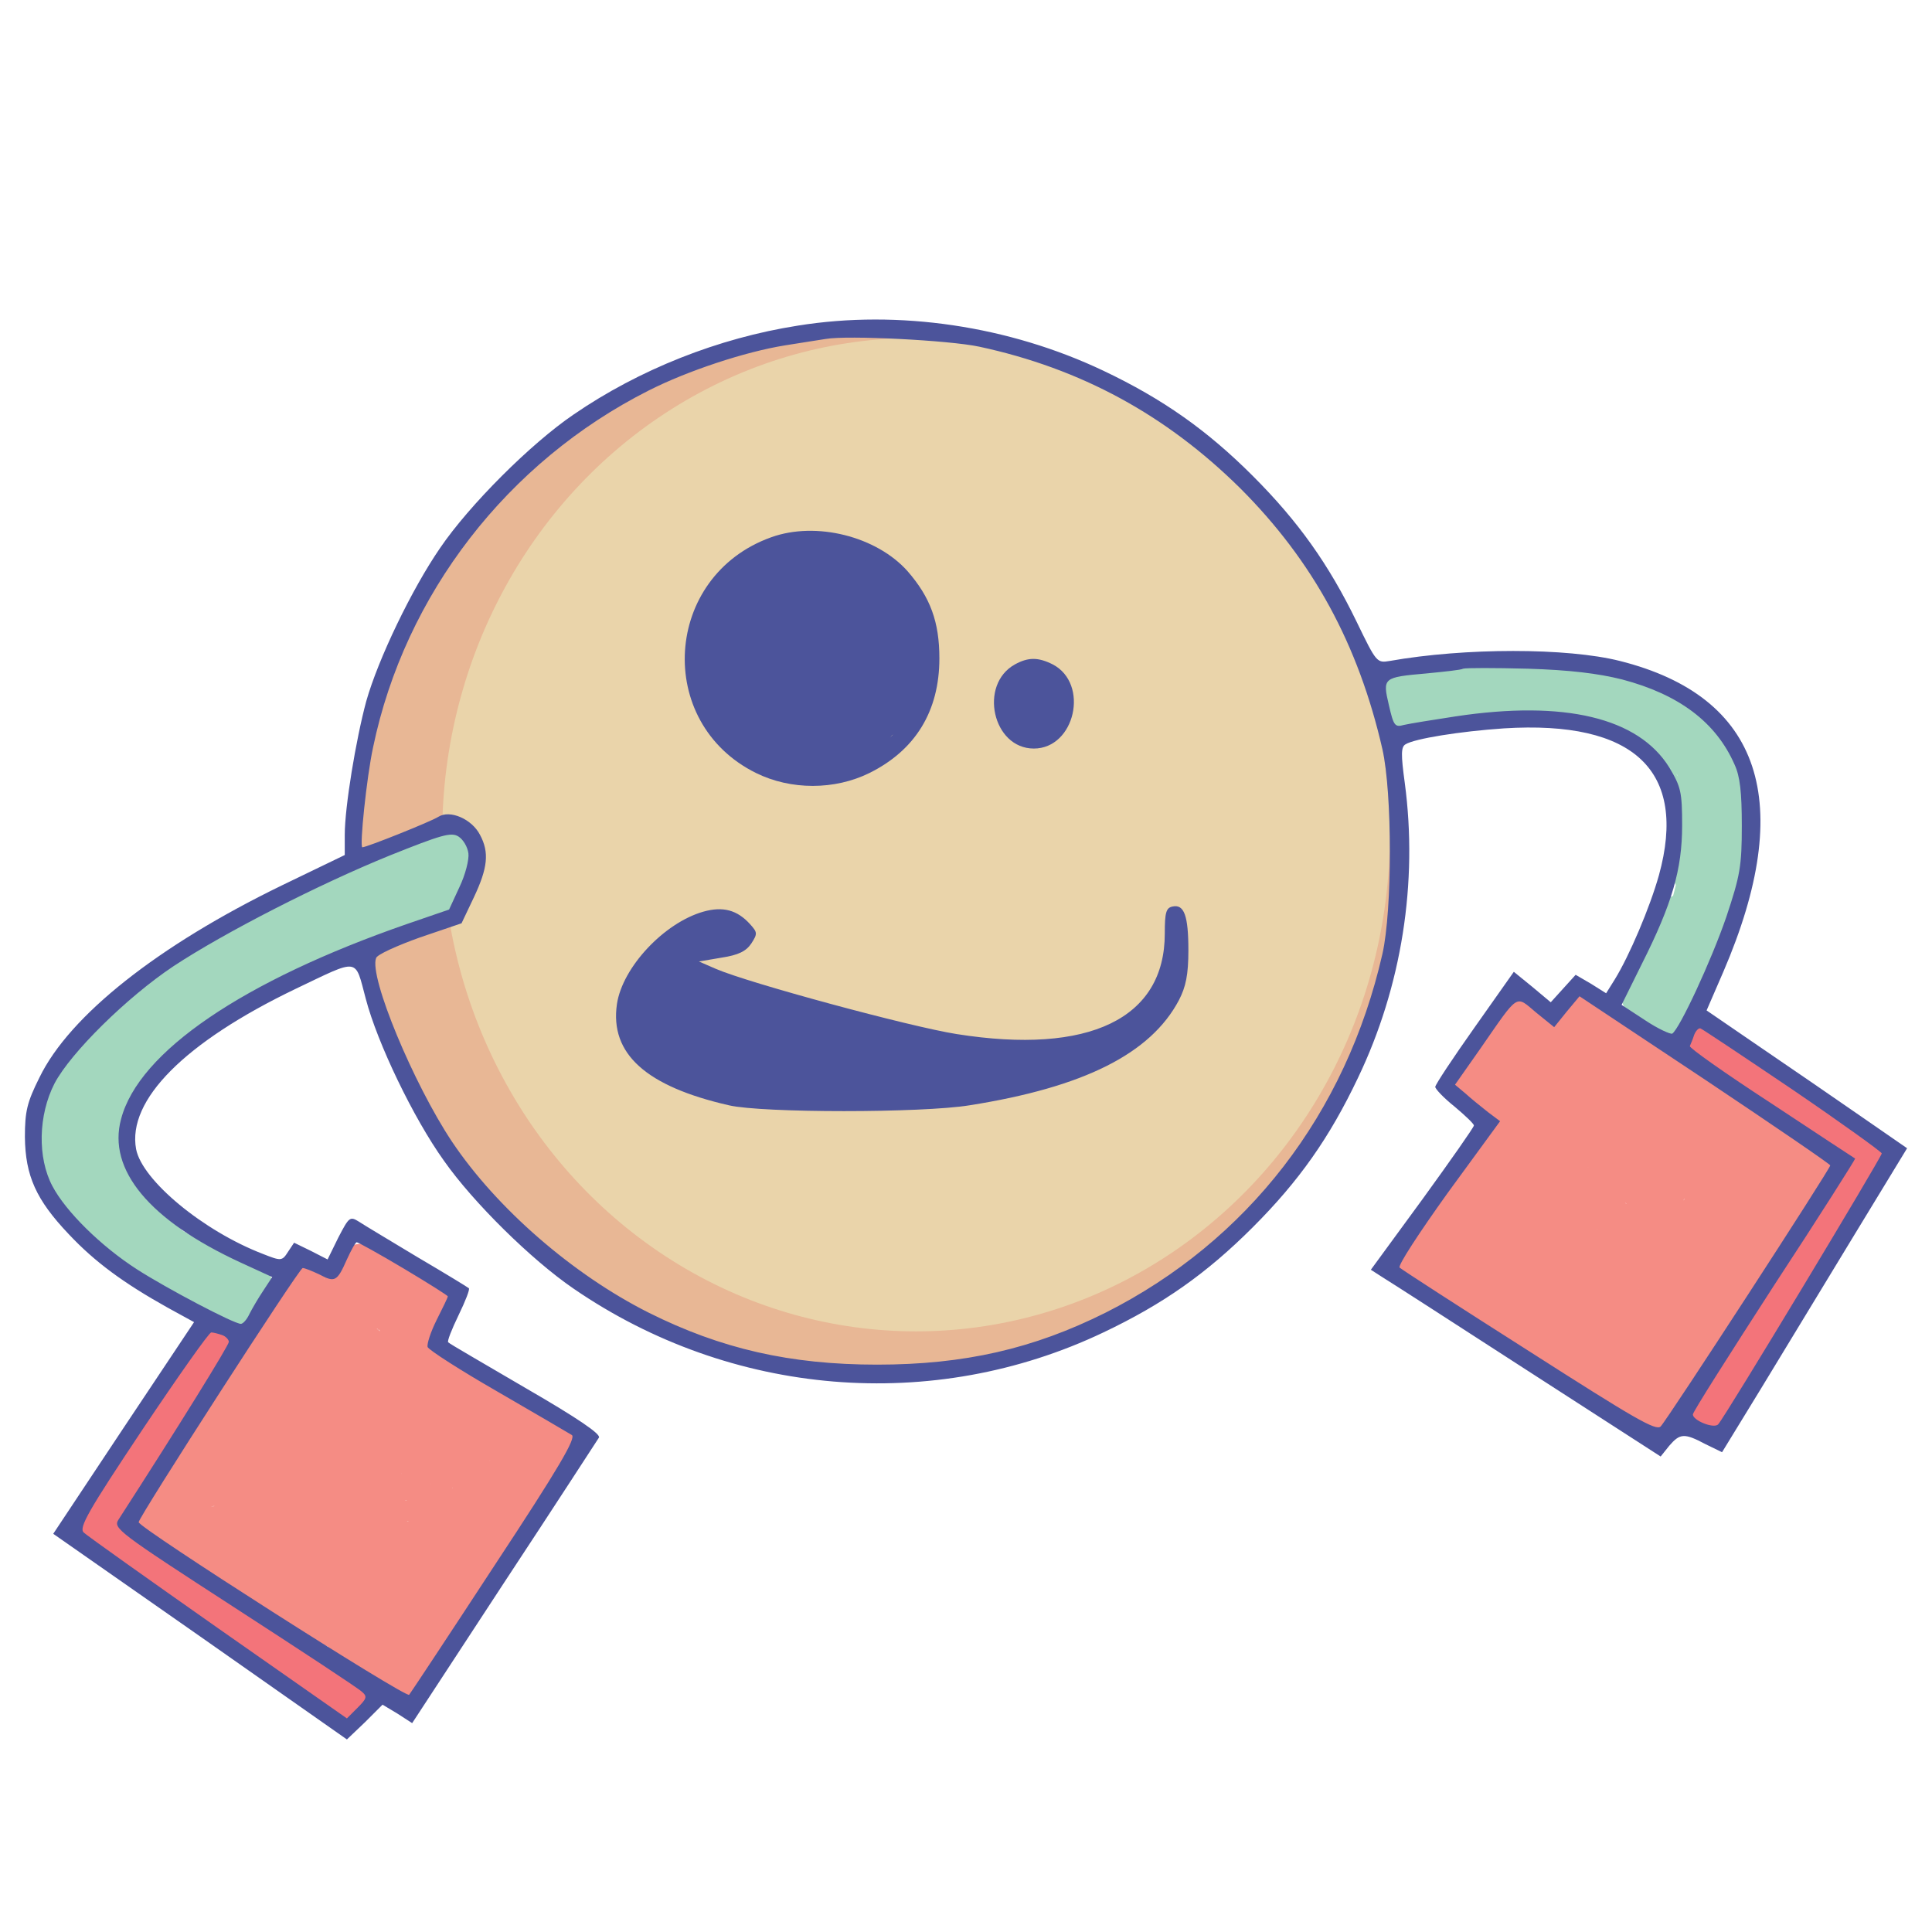
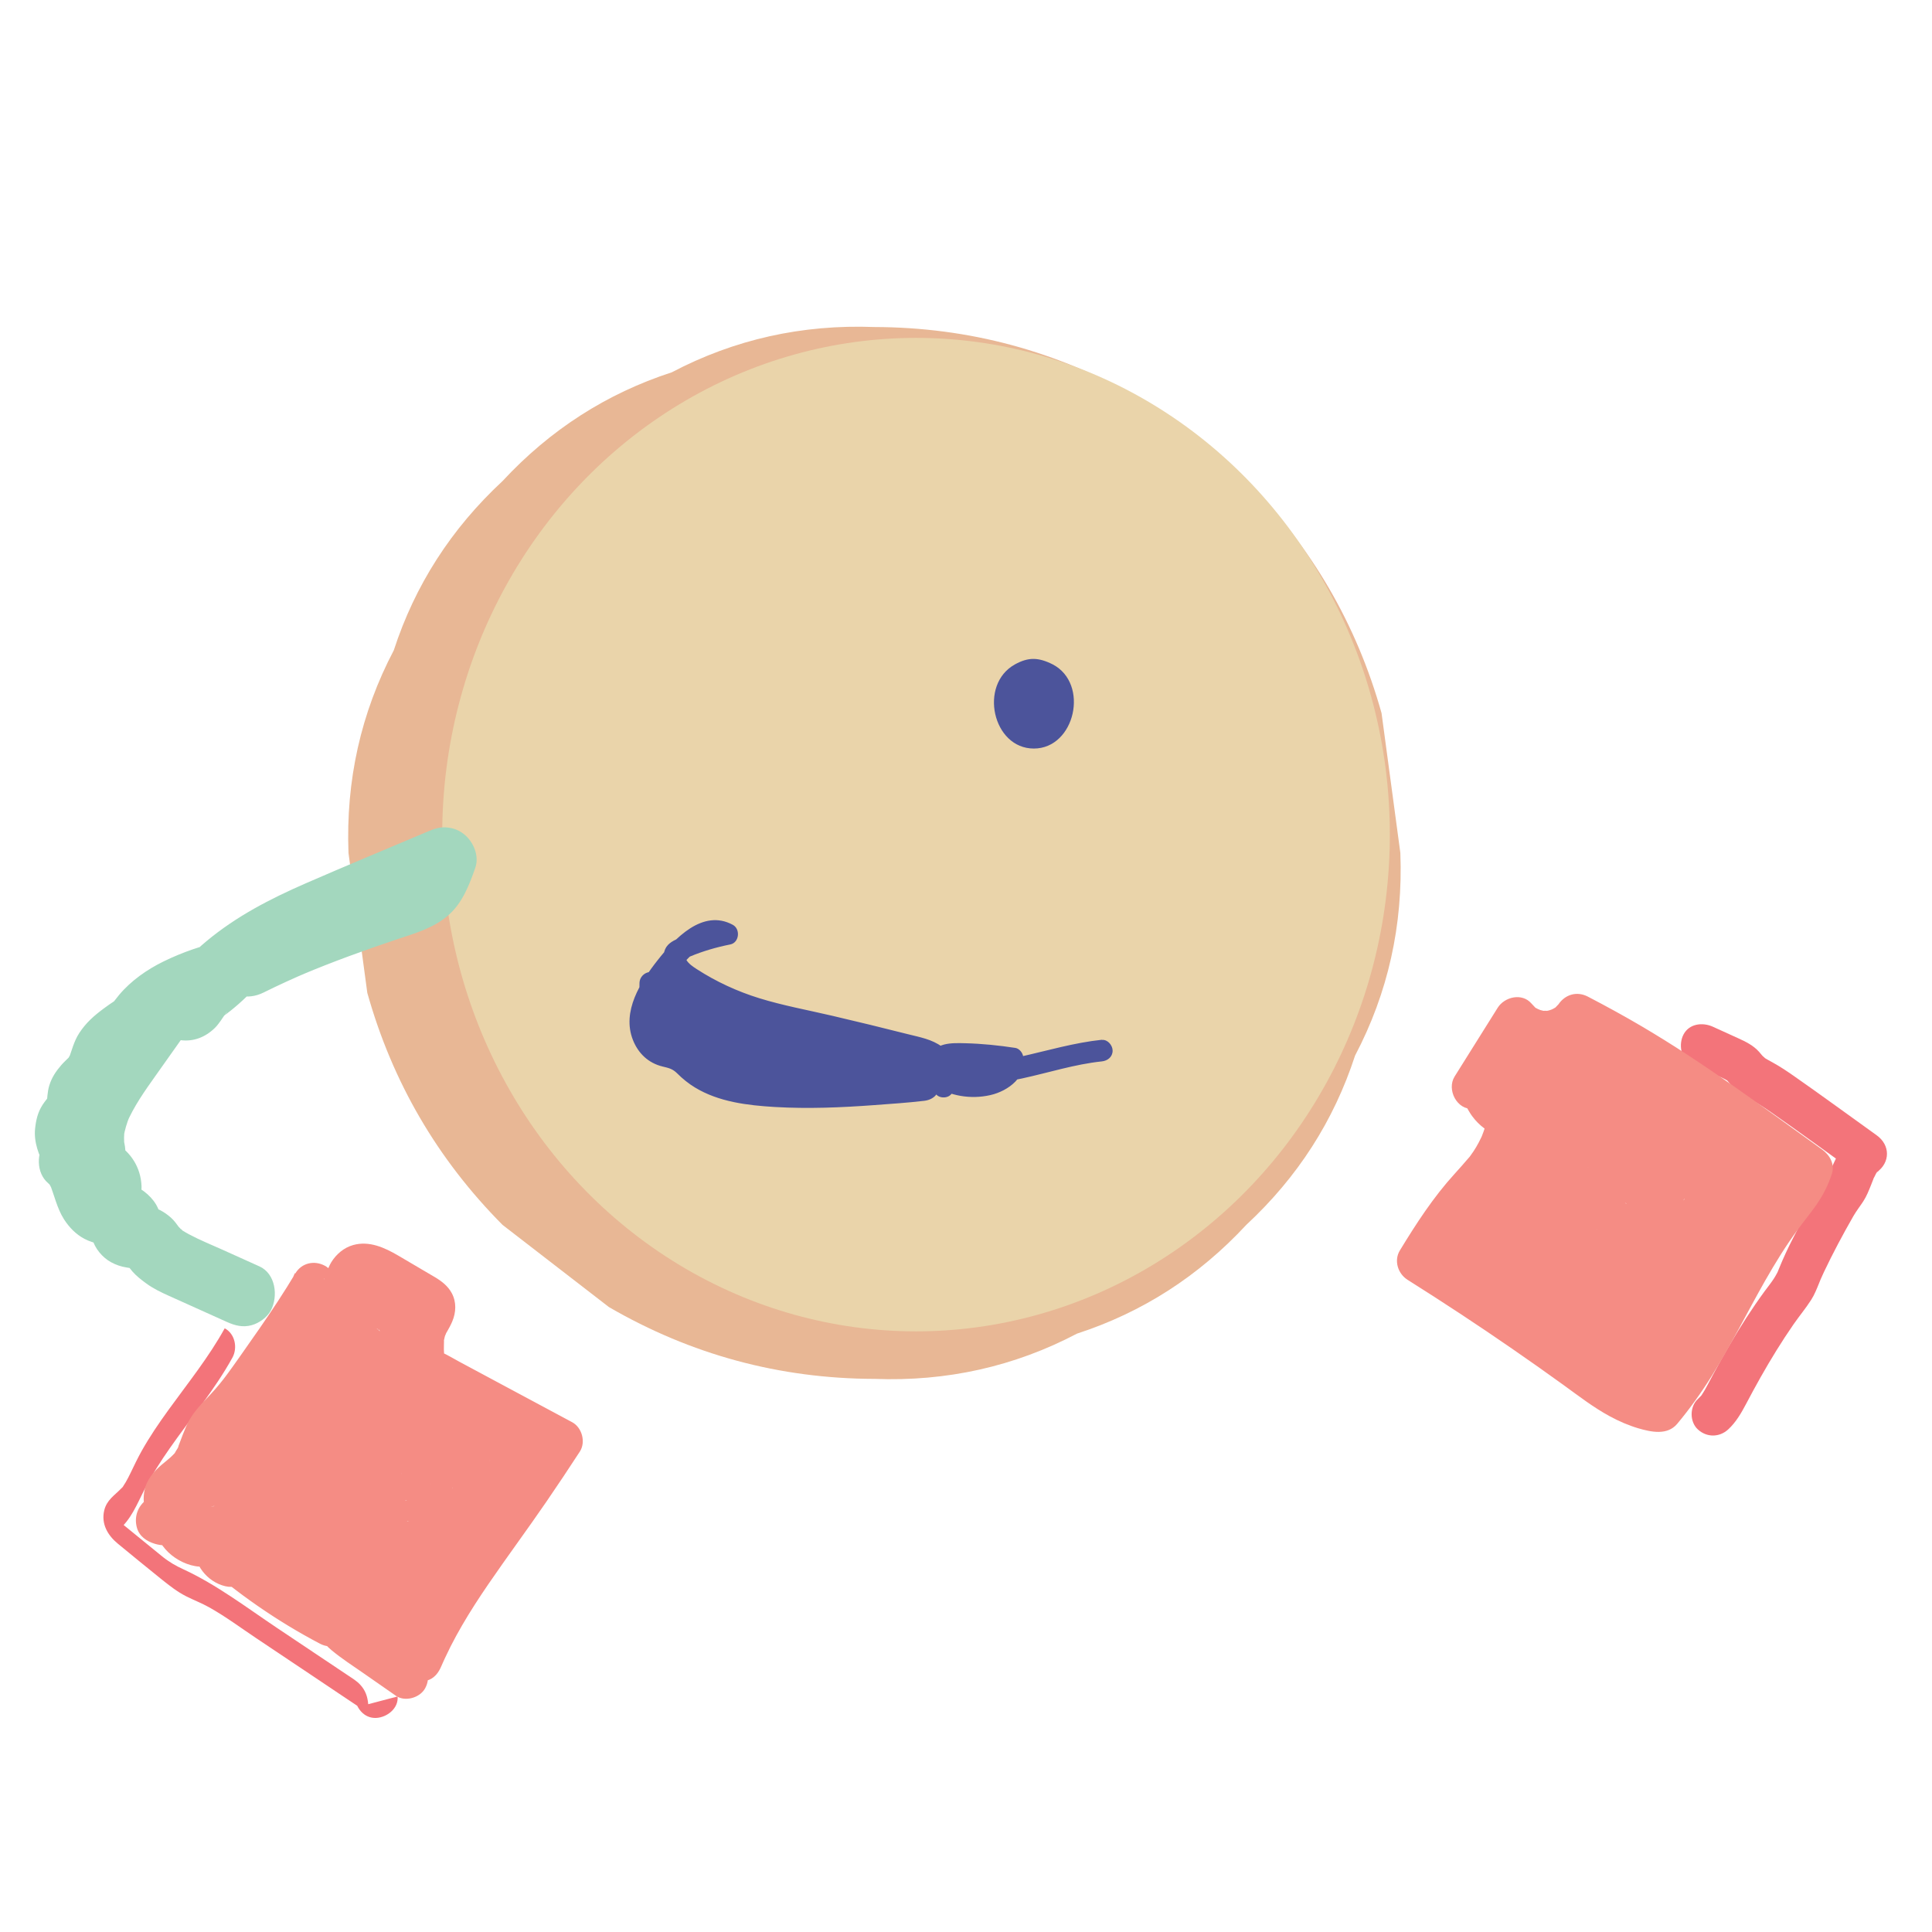
<svg xmlns="http://www.w3.org/2000/svg" id="Layer_3" data-name="Layer 3" viewBox="0 0 450 450">
  <defs>
    <style>
      .cls-1 {
        fill: #a3d7be;
      }

      .cls-2 {
        fill: #f3747a;
      }

      .cls-3 {
        fill: #e8b795;
      }

      .cls-4 {
        fill: #4c549b;
      }

      .cls-5 {
        fill: #ead4aa;
      }

      .cls-6 {
        fill: #f58c84;
      }
    </style>
  </defs>
  <path class="cls-3" d="m203.67,321.17c16.87.64,32.6-2.88,47.2-10.55,15.19-4.94,28.33-13.38,39.42-25.33,11.95-11.1,20.39-24.24,25.33-39.42,7.67-14.6,11.19-30.33,10.55-47.2-1.46-10.86-2.92-21.71-4.38-32.57-5.82-20.75-16.32-38.77-31.5-54.06-8.26-6.38-16.53-12.77-24.79-19.15-19.11-11.08-39.72-16.66-61.83-16.72-16.87-.64-32.6,2.88-47.2,10.55-15.19,4.94-28.33,13.38-39.42,25.33-11.95,11.1-20.39,24.24-25.33,39.42-7.67,14.6-11.19,30.33-10.55,47.2,1.46,10.86,2.92,21.71,4.38,32.57,5.82,20.75,16.32,38.77,31.5,54.06,8.26,6.38,16.53,12.77,24.79,19.15,19.11,11.08,39.72,16.66,61.83,16.72h0Z" />
  <ellipse class="cls-5" cx="213.36" cy="194.4" rx="110.36" ry="115.7" />
-   <path class="cls-4" d="m187.57,156.52c-.92,1.42-1.77,2.92-2.79,4.26l1.95-2.53-.22.22,2.53-1.95-.26.18,2.99-1.26-.39.14,3.32-.45c-1.58.19-3.27-.01-4.85-.12s-3.3-.28-4.94-.49l3.32.45c-.99-.13-2.01-.22-2.94-.6l2.99,1.26-.34-.2,2.53,1.95c-.2-.15-.38-.33-.53-.53l1.95,2.53c-.48-.72-.78-1.52-1.19-2.28-.83-1.53-1.95-3.02-3.17-4.23-1.84-1.81-4.36-3.46-6.88-4.09-1.78-.45-3.59-.47-5.4-.61l3.32.45-.33-.08,2.99,1.26-.3-.16,2.53,1.95-.23-.21,1.95,2.53c-.13-.16-.23-.34-.29-.54l1.26,2.99c-.07-.21-.11-.42-.14-.63l.45,3.32c-.32-2.5-.56-5.03-.23-7.55l-.45,3.32c.17-1.02.43-1.99.83-2.95l-1.26,2.99c.32-.7.7-1.34,1.16-1.96l-1.95,2.53c.41-.49.84-.93,1.34-1.33l-2.53,1.95c1.07-.77,2.28-1.3,3.4-1.99,2.64-1.62,5.2-3.86,6.63-6.66,1.31-2.55,1.87-5.1,1.48-7.97-.35-2.57-1.42-5.41-3.44-7.18-1.85-1.62-3.75-3.04-6.21-3.61s-5-.64-7.44.06l9.63,22.85c1.81-.9,3.61-1.85,5.46-2.68l-2.99,1.26c.4-.15.75-.25,1.17-.31l-3.32.45c.27-.02.54,0,.81.04l-3.32-.45c2.36.47,4.87.93,7.13,1.79l-2.99-1.26c.91.39,1.75.86,2.55,1.45l-2.53-1.95c.98.76,1.83,1.62,2.59,2.6l-1.95-2.53c.74,1,1.34,2.06,1.83,3.21l-1.26-2.99c.56,1.4.93,2.83,1.15,4.32l-.45-3.32c.26,2.05.26,4.11.01,6.16l.45-3.32c-.07.45-.17.87-.31,1.3l1.26-2.99c-.13.31-.27.56-.46.84l1.95-2.53c-.13.16-.28.31-.45.43l2.53-1.95-.28.16,2.99-1.26c-.24.11-.49.17-.75.19l3.32-.45c-.27.02-.53,0-.79-.05l3.32.45c-2.04-.43-4.04-1.33-5.96-2.13l2.99,1.26c-1.43-.61-2.84-1.25-4.23-1.94-3.03-1.5-6.28-2.18-9.63-1.26-2.9.8-6.04,3.04-7.47,5.74-1.53,2.9-2.3,6.42-1.26,9.63.96,2.98,2.84,6.03,5.74,7.47s5.63,2.59,8.51,3.73,5.5,1.99,8.59,2.1c1.34.04,2.97-.23,4.27-.64,2.21-.7,4.09-1.82,5.79-3.37,2.03-1.85,3.27-4.22,4.12-6.79.57-1.72.68-3.61.84-5.4.1-1.05.13-2.1.09-3.15-.22-6.3-1.99-12.33-5.86-17.34s-8.61-8.08-14.57-9.37c-3.99-.87-7.95-2-12.05-.93-3.16.83-6.28,2.74-9.22,4.19-2.58,1.28-5.11,4.69-5.74,7.47s-.49,5.49.63,8.14c2.38,5.63,8.7,8.96,14.75,7.24l.31-.09-3.32.45h.32c-1.11-.16-2.22-.3-3.32-.45l.32.07-2.99-1.26.29.14-2.53-1.95.24.21c-.65-5.05-1.3-10.1-1.95-15.15-.15.3-.31.56-.52.83l1.95-2.53c-.29.33-.6.61-.94.88l2.53-1.95c-.79.56-1.65,1-2.5,1.46-1.74.95-3.44,2.18-4.84,3.57s-2.7,3.07-3.58,4.84-1.81,3.86-2.19,5.9c-.7,3.74-.75,7.19-.32,10.93.3,2.56.37,3.65,1.26,5.77.81,1.92,1.38,3.23,3.1,4.78s3.82,2.88,6.15,3.45c1.55.38,3.17.42,4.75.48l-3.32-.45c.35.05.62.12.95.25l-2.99-1.26c.2.09.38.2.56.33l-2.53-1.95c.36.29.66.59.96.95l-1.95-2.53c.57.77.96,1.61,1.39,2.47,1.25,2.55,3.46,4.81,5.92,6.21,3.76,2.13,8.34,2.29,12.54,2.67,3.36.3,6.94.64,10.22-.33,3.88-1.15,6.44-3.78,8.58-7.08.72-1.11,1.43-2.22,2.15-3.33,1.71-2.65,2.08-6.65,1.26-9.63s-3.04-6.04-5.74-7.47c-6.22-3.29-13.3-1.39-17.1,4.48h0Z" />
  <path class="cls-4" d="m240.22,165.91c-.17-.02-.33-.06-.49-.12l.6.25c-.1-.04-.19-.1-.28-.14-.21-.08.45.42.15.12-.25-.26.15.2.15.21-.02,0-.18-.33-.19-.35l.25.6c-.15-.38-.23-.77-.28-1.17l.09.66c-.14-1.13-.27-2.27-.12-3.41l-.09.66c.06-.42.17-.82.32-1.21l-.25.6c.09-.2.19-.38.29-.56.19-.35-.42.45-.13.17.06-.06.12-.13.19-.19.02-.02.19-.18.2-.18.02.02-.6.4-.2.17.17-.1.34-.19.52-.27l-.6.25c.23-.09.46-.16.7-.2l-.66.09c.24-.03.46-.03.7,0l-.66-.09c.16.03.32.07.47.13l-.6-.25s.33.2.35.19c0,0-.59-.44-.22-.14.21.17-.26-.42-.13-.18.21.37.42.74.61,1.12.42.82.89,1.62,1.25,2.47l-.25-.6c.09.24.16.48.2.73l-.09-.66c.01.18.01.35,0,.53l.09-.66c-.04.22-.09.43-.17.64l.25-.6c-.11.25-.24.49-.39.72-.06.1-.13.19-.2.29-.14.21.4-.49.04-.06-.15.18-.31.36-.47.53-.29.3.52-.31.13-.09-.1.06-.2.12-.31.17l.6-.25c-.14.06-.26.09-.41.11l.66-.09c-.06,0-.13,0-.19,0l.66.09-.09-.02.6.25c-.15-.07-.12-.04.09.1.17.12.32.26.44.44l.25.6c-.03-.09-.05-.18-.06-.27l.09.66c-.05-.8,0-1.61,0-2.41s-.05-1.58.03-2.36l-.09.66c.02-.14.05-.26.09-.4l-.25.6c.09-.18.07-.17-.07.03-.15.18-.17.2-.04.07l-.32.25c.07-.04.13-.08.2-.11l-.6.25c.86-.36,1.88-.45,2.79-.64,1.28-.27,2.14-1.85,1.75-3.08-.44-1.36-1.7-2.03-3.08-1.75-1.49.31-3.39.45-4.43,1.71-.78.95-.98,2-.98,3.2,0,.77,0,1.53,0,2.3,0,.86-.08,1.78.16,2.61.2.72.76,1.46,1.43,1.82.74.4,1.48.46,2.29.32s1.69-.7,2.28-1.31c.55-.57,1.08-1.23,1.48-1.92.47-.82.79-1.77.77-2.72-.01-1.08-.43-2.03-.92-2.97-.78-1.52-1.43-3.2-2.86-4.23s-3.31-.86-4.83-.18-2.44,1.97-2.98,3.45-.43,3.28-.24,4.89c.13,1.04.25,2.08.83,2.99.63.98,1.69,1.82,2.87,1.99.69.1,1.29.12,1.93-.25.52-.3,1.01-.9,1.15-1.49.15-.64.11-1.36-.25-1.93-.33-.51-.87-1.06-1.49-1.15h0Z" />
  <path class="cls-4" d="m256.67,242.18c-6.47.68-12.69,2.53-19.02,3.95s-12.66,2.25-19.1,1.96c-2.6-.12-3.24,3.39-1.26,4.66,3.92,2.53,8.78,3.35,13.33,2.33,4.22-.94,8.88-4.37,7.64-9.25-.19-.77-.93-1.62-1.75-1.75-3.86-.59-7.74-.99-11.64-1.09-3.28-.08-7.15-.24-8.5,3.41-.35.94.21,2.4,1.15,2.82,2.94,1.32,5.87,1.71,9.06,1.28,1.21-.16,1.95-1.66,1.79-2.74-.18-1.23-1.19-2.15-2.46-2.17-1.11-.01-2.25,0-3.35-.22-1.24-.25-2.13-.78-3.12-1.54-2.32-1.76-5.21-2.25-7.98-2.95-5.83-1.48-11.68-2.9-17.54-4.27s-11.47-2.38-17.05-4.1c-5.12-1.58-10.04-3.85-14.55-6.76-.9-.58-1.9-1.24-2.46-2.18-.06-.1-.12-.29-.2-.36.04-.18,0-.29-.11-.35-.2-.1-.32.09-.34.58.01.03,1.3-.56,1.49-.64,3.02-1.27,6.19-2.18,9.39-2.82,2.11-.42,2.42-3.58.6-4.57-7.04-3.82-13.57,3.22-17.54,8.27s-8.36,11.89-5.73,18.55c1.24,3.13,3.6,5.38,6.9,6.18,1.49.36,2.33.53,3.42,1.61,1.24,1.24,2.62,2.36,4.12,3.27,5.55,3.38,12.27,4.17,18.63,4.55,7.71.45,15.44.13,23.13-.44,3.87-.29,7.78-.54,11.64-1,4.33-.51,4.61-5.4,2.67-8.5s-5.28-4.27-8.48-5.33c-3.54-1.18-7.18-2.04-10.84-2.76-6.98-1.38-14.07-2.25-20.98-3.96-3.63-.9-7.25-1.99-10.65-3.55-1.66-.76-3.27-1.62-4.82-2.58s-2.93-2.46-4.61-2.98c-4.53-1.4-6.06,4.81-6.16,8.02-.11,3.72,1.24,7.24,3.58,10.09l3.54-3.54c-3.17-3.37-4.75-7.84-4.56-12.45l-4.27,1.77c2.86,2.99,3.55,7.44,5.46,11s5.16,6.69,8.76,8.81c8.36,4.91,18.18,5.04,27.59,4.75,2.58-.08,5.17-.18,7.75-.18s5.22.12,7.82-.02c2.22-.12,5.33-.12,7.14-1.58,2.18-1.76,1.56-4.72-.39-6.37-1.78-1.51-4.3-2.32-6.47-3.09-2.29-.81-4.65-1.45-7.03-1.96-4.81-1.04-9.7-1.6-14.58-2.19-9.94-1.2-20.33-2.68-28.58-8.82-1.98-1.47-4.85,1.44-3.42,3.42,4.05,5.59,8.49,11.66,14.99,14.58,3.82,1.72,7.86,2.09,12,2.25,4.35.16,8.69.31,13.04.47,5.01.18,10.03.36,15.04.54,2.58.09,3.27-3.39,1.26-4.66-2.93-1.86-6.28-2.8-9.67-3.4-3.64-.64-7.31-1.13-10.97-1.67-7.71-1.15-15.43-2.28-23.15-3.4-1.73-.25-2.97.65-3.16,2.41-.42,3.87,4,5.16,6.95,5.6,4.03.6,8.08.86,12.15.73,3.21-.1,3.22-5.1,0-5-3.02.1-6.05,0-9.06-.32-1.31-.14-2.65-.28-3.93-.6-.4-.1-.73-.3-1.11-.42.05.02-.26-.14-.23-.18.11-.14.13,1.13.23.2l-3.16,2.41c7.56,1.09,15.11,2.2,22.66,3.33,3.61.54,7.23,1.03,10.82,1.64,3.19.53,6.34,1.25,9.1,3l1.26-4.66c-8.22-.29-16.44-.59-24.65-.88-3.91-.14-7.97-.02-11.72-1.25-2.86-.94-5.34-2.77-7.47-4.85-2.6-2.53-4.78-5.45-6.9-8.38l-3.42,3.42c14.41,10.73,33.37,7.78,49.7,12.92,1.94.61,4.13,1.26,5.86,2.35.02,0,.68.5.59.51-.08,0,.45-1.56.38-1.61-.1-.07-.22.09-.33.06-.38-.1-1.11.22-1.52.28-.67.09-1.34.14-2.01.18-4.69.28-9.41.01-14.11.16-8.46.27-17.49.74-25.28-3.2-3.57-1.81-6.67-4.4-8.54-7.99-2.09-4-2.93-8.48-6.15-11.84-1.56-1.63-4.18-.33-4.27,1.77-.24,5.91,1.99,11.68,6.03,15.98.92.98,2.6.93,3.54,0,1.03-1.03.86-2.49,0-3.54-1.24-1.5-1.99-3.49-2.1-5.43-.06-1.04,0-2.04.26-3.05.09-.36.32-.77.35-1.14-.06.84.18-.35.18-.35-1.24-.15-1.6-.08-1.1.21.15.09.3.2.43.31,4.17,3.09,8.74,5.36,13.65,7.03,10.19,3.48,21.02,4.21,31.45,6.68,2.96.7,5.97,1.49,8.79,2.65,1.08.45,2.26,1.02,3,1.95.49.61.92,1.66.57,2.11l.9-.9c-.29.21-1.41.2-1.92.24-.82.07-1.64.15-2.46.22-1.97.17-3.93.34-5.9.49-3.77.29-7.54.53-11.32.65-6.8.21-13.86.3-20.57-1.01-2.79-.55-5.54-1.36-8-2.79-2.68-1.56-4.41-4.34-7.48-5.22-1.13-.32-2.45-.37-3.43-1.08s-1.59-1.84-1.91-2.97c-.77-2.72.28-5.54,1.61-7.91,1.8-3.23,4.13-6.16,6.72-8.79,1.87-1.9,5.01-5.06,7.95-3.46l.6-4.57c-3.22.65-6.36,1.58-9.39,2.82-1.31.54-2.8,1.01-3.81,2.06-1.15,1.21-1.21,2.98-.73,4.5.9,2.84,3.45,4.62,5.87,6.1,2.54,1.56,5.2,2.93,7.94,4.12,5.94,2.57,12.12,3.97,18.4,5.4,6.59,1.5,13.17,3.07,19.72,4.71,1.76.44,3.52.88,5.27,1.33s3.27.76,4.71,1.83c2.79,2.08,5.73,2.52,9.15,2.56l-.66-4.91c-1.72.23-3.63-.07-5.21-.78l1.15,2.82c-.19.52-.42.39.19.29.31-.05.68-.05,1.03-.05,1.47-.01,2.94.03,4.41.1,2.8.14,5.58.41,8.35.84l-1.75-1.75c.52,2.05-3.79,3.12-5.21,3.29-2.98.34-5.91-.4-8.42-2.02l-1.26,4.66c6.55.3,13.1-.55,19.49-1.93,6.2-1.34,12.3-3.32,18.62-3.98,1.34-.14,2.5-1.05,2.5-2.5,0-1.24-1.15-2.64-2.5-2.5h0Z" />
  <path class="cls-4" d="m219.78,255.61c3.22,0,3.22-5,0-5s-3.22,5,0,5h0Z" />
  <path class="cls-1" d="m60.39,294.95c-2.85-1.28-5.69-2.56-8.54-3.85-2.62-1.18-5.31-2.26-7.85-3.62-.53-.28-1.05-.59-1.55-.92-.53-.35-.93-.97.4.36-.18-.18-.4-.34-.6-.52-.24-.23-.45-.48-.69-.71-.64-.64,1.08,1.43.33.43-.65-.87-1.27-1.8-2.09-2.52-1.52-1.35-3.32-2.34-5.33-2.7-.93-.17-1.87-.22-2.76-.58l1.79.76c-.64-.35-.33-.09.91.76.84,1.25,1.09,1.54.75.89v7.57c1.02-1.91,2.09-3.75,2.19-5.98.12-2.77-1.62-5.13-3.69-6.73-2.45-1.89-5.05-2.11-8.01-2.48l1.99.27c-.72-.1-1.41-.22-2.09-.49l1.79.76c-.83-.39-1.07-1.04.41.5-.23-.24-.48-.48-.71-.72,1.62,1.64.86,1.16.45.43-.18-.32-.33-.65-.47-.98l.76,1.79c-1.69-4.06-2.46-8.66-5.99-11.68l-9.09,11.78c2.45,1.26,5.05,1.67,7.56,2.72l-1.79-.76c.22.11.44.21.65.33.27.16,1.21.84.14.05-1.23-.91.35.66-.58-.58-.79-1.05-.15-.14-.02.12l-.76-1.79c.13.34.21.63.27,1l-.27-1.99.02.35,11.29-6.48c-.48-.29-.94-.59-1.4-.9-.23-.16-.45-.32-.68-.49.96.76,1.14.89.53.4-.79-.69-1.57-1.37-2.29-2.13-.34-.35-.66-.71-.98-1.09-.18-.21-.36-.43-.53-.65.74.97.88,1.15.42.52-.61-.92-1.19-1.81-1.64-2.83l.76,1.79c-.25-.63-.43-1.25-.54-1.92l.27,1.99c-.05-.52-.05-1.01.01-1.54l-.27,1.99c.08-.4.19-.73.35-1.11l-.76,1.79c.14-.27.31-.51.46-.78.42-.75-1.06,1.32-.52.65.67-.84,1.46-1.74,1.98-2.71,1.18-2.2,1.35-4.44,1.58-6.87l-.27,1.99c.06-.42.15-.78.29-1.18l-.76,1.79c.09-.21.19-.41.31-.61.42-.62.24-.39-.55.69.36-.27.67-.7.99-1.01.98-.95,1.85-1.93,2.64-3.06,1.45-2.07,1.93-4.59,2.89-6.88l-.76,1.79c.14-.3.28-.59.45-.87.64-1.08-.27.07-.4.42.19-.49.98-1.02,1.36-1.38.77-.72-.56.34-.6.43.08-.17.62-.45.8-.58.54-.37,1.09-.73,1.65-1.08,2.68-1.71,5.37-3.41,8.06-5.12l-10.26-10.26c-4.06,5.73-8.35,11.36-12.13,17.28-4.24,6.65-6.92,14.18-5.18,22.1,4.57-1.93,9.14-3.85,13.71-5.78-.37-.53-.67-1.07-.95-1.65l.76,1.79c-.39-.95-.64-1.9-.78-2.92l.27,1.99c-.12-1.17-.1-2.32.05-3.48l-.27,1.99c.22-1.43.6-2.8,1.14-4.14l-.76,1.79c1.18-2.78,2.86-5.27,4.54-7.76s3.2-5.16,4.79-7.76c.39-.64.79-1.26,1.21-1.87.16-.23.97-1.31.21-.32s.03,0,.21-.21c.89-1.02,1.99-1.8,2.91-2.77-1.29,1.37-.82.62-.23.21.22-.15.44-.31.67-.45.62-.41,1.25-.79,1.9-1.16,1.24-.7,2.53-1.31,3.85-1.87l-1.79.76c2.45-1.02,5.03-1.65,7.49-2.62,4.28-1.68,7.63-4.13,9.1-8.68.98-3.02-.62-6.98-3.45-8.47s-6.91-1.42-9.09,1.17c-1.81,2.16-3.81,4.1-5.98,5.9-.77.64.34-.22.52-.39-.29.27-.69.52-1.02.75-.51.37-1.04.72-1.56,1.07-1.24.8-2.51,1.54-3.82,2.21-1.55.8-3.06,2.79-3.45,4.48-.47,2.06-.15,3.87.76,5.78,1.21,2.55,3.92,4.01,6.6,4.37,3.05.41,5.81-.7,7.99-2.82,1.04-1.01,1.81-2.39,2.67-3.57.15-.2.32-.41.46-.62-1.09,1.67-.79,1.01-.46.61.41-.49.81-.99,1.24-1.46,1.53-1.72,3.2-3.3,4.97-4.75.47-.39,1.93-1.37-.01-.02.42-.29.82-.62,1.24-.92.94-.68,1.9-1.33,2.88-1.95,8.1-5.17,17.15-8.67,25.96-12.41,6.09-2.58,12.19-5.16,18.28-7.74l-11.02-8.47c-.34.98-.7,1.96-1.1,2.92l.76-1.79c-.26.59-.53,1.18-.84,1.75-.19.34-.39.66-.59.99-.65,1.05.98-1.09.37-.46-.22.23-.43.46-.65.69-.84.88,1.21-.76.44-.3-.67.39-1.3.76-2.01,1.08l1.79-.76c-3.15,1.31-6.48,2.23-9.7,3.34s-6.69,2.35-10.01,3.61c-7.08,2.69-14.08,5.64-20.87,9.01-3.52,1.75-4.78,7.02-2.69,10.26,2.32,3.6,6.5,4.56,10.26,2.69,3.53-1.75,7.11-3.39,10.74-4.92l-1.79.76c7.19-3.03,14.54-5.68,21.93-8.17,4.32-1.45,8.74-2.65,12.23-5.74,3.23-2.85,4.82-7.02,6.2-10.98.99-2.81-.47-6.17-2.69-7.88-1.08-.83-2.2-1.3-3.55-1.48-1.81-.24-3.1.18-4.78.89-9.51,4.03-19.06,7.98-28.53,12.11-8.21,3.58-16.08,7.65-23,13.4-1.77,1.46-3.43,3.05-4.95,4.78-1.1,1.25-2.12,2.57-3.11,3.9-.35.47-.68.94-1.01,1.42-.11.16-.33.4-.39.57l.74-.98c-.55.52-.31.33.72-.56l1.79-.76c-.19.09-.38.14-.58.15l1.99-.27h-.31c.66.09,1.33.18,1.99.27-.2-.02-.39-.07-.57-.16l1.79.76,2.14,2.06-2.69,10.26c5.64-2.92,10.81-7.02,14.9-11.89l-12.54-7.3c-.06.21-.13.41-.23.61l.76-1.79c-.52.99-.47.09.47-.49-.24.15-1.08.92.04.04s.2-.19-.07-.05c-.3.17-.6.31-.91.45l1.79-.76c-1.59.67-3.28,1.09-4.91,1.65-2.35.81-4.66,1.76-6.89,2.85-3.84,1.87-7.58,4.49-10.34,7.77-3.02,3.59-5.06,7.73-7.64,11.61s-5.18,7.63-6.63,12.11c-1.74,5.35-1.51,11.95,1.77,16.69,2.14,3.1,5.76,4.59,9.37,3.07s5.16-5.15,4.34-8.85c-.09-.42-.17-.83-.24-1.26l.27,1.99c-.17-1.4-.15-2.77.04-4.16l-.27,1.99c.27-1.69.76-3.3,1.4-4.88l-.76,1.79c1.72-4.07,4.28-7.68,6.83-11.27,2.84-4.01,5.68-8.02,8.52-12.03,1.83-2.59,1.11-6.99-1.17-9.09-2.4-2.2-6.2-3-9.09-1.17-3.45,2.19-7.07,4.23-10.35,6.66-2.29,1.7-4.11,3.3-5.69,5.7-1.28,1.94-1.79,4.25-2.61,6.39l.76-1.79c-.18.44-.62.97-.73,1.41.84-1.04,1.01-1.27.51-.7l-.24.26c-.62.64-1.29,1.22-1.87,1.89-1.28,1.48-2.23,2.89-2.81,4.77-.47,1.53-.48,3.17-.64,4.76l.27-1.99c-.07.42-.17.78-.33,1.18l.76-1.79c-.28.54-1.34,1.9.18-.02-.62.78-1.28,1.55-1.82,2.39-1.11,1.72-1.52,3.54-1.73,5.52-.32,3.06.83,6.3,2.4,8.88,2.72,4.47,6.65,8.19,11.1,10.91,4.71,2.87,11.55-.79,11.29-6.48-.2-4.27-2.44-7.79-6.08-10-2.38-1.45-5.1-1.79-7.63-2.8l1.79.76c-.25-.11-.5-.22-.74-.35-3.36-1.72-7.32-1.12-9.68,1.93-2.13,2.76-2.26,7.41.59,9.85.21.18.4.38.6.57.85.8-1.12-1.78-.42-.53.3.54.6,1.06.84,1.63l-.76-1.79c1.17,2.82,1.77,5.92,3.43,8.53,1.2,1.87,2.79,3.52,4.77,4.56,2.35,1.23,4.68,1.39,7.27,1.73l-1.99-.27c.6.09,1.16.21,1.72.44l-1.79-.76c.64.35.37.1-.83-.73.5.52.29.23-.65-.85v-7.57c-1.33,2.5-2.74,5.02-1.93,7.98.62,2.26,2.33,4.33,4.37,5.46,1.14.63,2.36,1.04,3.63,1.24.82.13,1.63.23,2.41.54l-1.79-.76c.61.33.37.1-.73-.67.53.55.39.34-.41-.64.59.85,1.21,1.68,1.89,2.46.94,1.08,2.08,1.95,3.24,2.8,1.63,1.19,3.43,2.05,5.27,2.88,4.49,2.03,8.99,4.05,13.48,6.07,1.89.85,3.7,1.33,5.78.76,1.74-.48,3.63-1.82,4.48-3.45,1.73-3.28,1.13-8.54-2.69-10.26h0Z" />
-   <path class="cls-1" d="m378.27,234.42c1.57,3.39,5.11,6.05,8.72,6.9,2.64.62,5.35.02,7.3-1.93,1.8-1.8,2.78-4.81,1.93-7.3-.07-.18-.12-.36-.15-.55l.27,1.99c-.03-.29-.03-.55,0-.84l-.27,1.99c.24-1.5,1.09-2.81,1.37-4.3.35-1.81.39-3.55-.15-5.33-.47-1.55-1.21-2.67-2.27-3.87-.16-.19-.33-.38-.5-.55-.52-.56-.36-.35.48.65l.76,1.79c-.12-.24-.19-.49-.22-.75l.27,1.99c-.03-.27-.02-.53.02-.8l-.27,1.99c.16-.83.44-1.6.75-2.38l-.76,1.79c.39-.91.82-1.8,1.32-2.65.22-.36.44-.72.68-1.07.16-.23.32-.46.49-.69-.75.95-.88,1.13-.39.52l-12.54-3.31c.52,1.62,1.04,3.24,1.57,4.86.98,3.04,3.87,5.66,7.23,5.51s6.12-2.25,7.23-5.51c2.48-7.22,4.39-14.61,5.72-22.12l-14.73-1.99c.04.35.05.66.03,1.02l.27-1.99c-.06.35-.14.65-.26.99l.76-1.79c-.09.21-.19.41-.31.61.83-.99,1.05-1.27.65-.85-.41.41-.12.21.87-.63-.19.13-.39.23-.6.32l1.79-.76-.32.11,9.23,9.23c2.68-6.91,2.94-14.61,1.3-21.8l-12.54,7.3c-.29-.36-.99-1.45-.39-.42.16.28.3.57.44.86l-.76-1.79c.29.73.49,1.46.6,2.24l-.27-1.99c.06.65.06,1.28-.01,1.93l.27-1.99c-.06.39-.14.76-.24,1.14l13.71-1.79c-.23-.31-.4-.58-.56-.93l.76,1.79c-.12-.35-.2-.68-.25-1.05l.27,1.99c-.08-.9,0-1.78.12-2.68l-.27,1.99c.21-1.47.48-2.94.56-4.42s-.15-2.86-.36-4.3c-.32-2.19-1.1-4.2-2.06-6.2-1.88-3.93-5.37-7.49-9.28-9.41-1.75-.86-3.84-1.38-5.78-.76-1.74.56-3.7,1.7-4.48,3.45-.83,1.86-1.42,3.49-1.44,5.57s.55,3.93,1.44,5.74c1.46,2.98,4.31,5.23,7.49,6.1,5.53,1.52,10.71-3.71,9.23-9.23s-4.74-9.85-9.21-13.18c-3.61-2.68-8.03-4.2-12.32-5.4-9.47-2.66-19.48-5.08-29.38-4.49-5.81.34-11.3,2.08-17.03,2.86l1.99-.27c-1.78.22-3.55.29-5.33.09l1.99.27c-.74-.1-1.47-.24-2.19-.43-3.79-.99-8.32,1.25-9.23,5.24s1.18,8.16,5.24,9.23c7.95,2.08,15.41-.79,23.22-1.92l-1.99.27c4.6-.61,9.21-.46,13.8.14l-1.99-.27c4.06.56,8.07,1.44,12.04,2.45,3.53.9,7.11,1.79,10.49,3.18l-1.79-.76c.99.42,1.97.88,2.9,1.43.46.27.91.57,1.36.86.85.55-.37-.35-.55-.45.28.15.53.44.76.66.39.35.75.72,1.1,1.11.18.2.79.97.04,0s-.15-.19,0,.03c.64.92,1.16,1.89,1.61,2.91l-.76-1.79c.3.73.55,1.47.75,2.23l9.23-9.23c-.2-.05-.4-.11-.59-.19l1.79.76c-.23-.1-.45-.27-.67-.36-.51-.19,1.39,1.28.7.48.06.07,1.03,1.62.61.78-.14-.28-.3-.54-.42-.83l.76,1.79c-.14-.39-.25-.78-.31-1.19l.27,1.99c-.04-.42-.04-.81,0-1.22l-.27,1.99c.06-.31.13-.59.24-.89l-.76,1.79.13-.28-10.26,2.69c.76.37,1.41.86,2.13,1.27-1.68-.95-.98-.78-.42-.27.31.28.6.57.88.88.5.54.94,1.59-.15-.29.18.3.41.58.6.88.45.7.82,1.44,1.15,2.21l-.76-1.79c.49,1.22.83,2.46,1.01,3.76l-.27-1.99c.13,1.2.12,2.37-.03,3.57l.27-1.99c-.54,3.86-1.29,8.2,1.28,11.59.78,1.03,1.55,2.02,2.69,2.69,1.46.85,3.13,1.11,4.78.89,2.9-.39,5.46-2.48,6.24-5.37.7-2.62.69-5.18.13-7.82s-1.97-4.73-3.62-6.75c-1.01-1.24-2.81-1.86-4.31-2.06-1.6-.21-3.39-.01-4.78.89-2.89,1.86-4.21,5.1-3.45,8.47.2.86.36,1.73.49,2.61l-.27-1.99c.37,2.79.37,5.59,0,8.38l.27-1.99c-.35,2.34-.94,4.62-1.8,6.83-.94,2.42.18,5.55,1.93,7.3s4.82,2.8,7.3,1.93c2.72-.96,4.93-2.48,6.48-4.96,1.15-1.83,1.93-4.37,1.66-6.54-.25-1.97-.65-3.88-2.2-5.3-1.24-1.14-2.63-1.84-4.31-2.06-3.39-.46-7.57,1.69-8.23,5.37-1.34,7.51-3.25,14.9-5.72,22.12h14.46c-.52-1.62-1.04-3.24-1.57-4.86-.81-2.52-2.63-4.52-5.24-5.24-2.39-.66-5.64-.08-7.3,1.93-2.39,2.89-4.12,5.79-5.44,9.3-.79,2.1-1.13,4.58-.5,6.77.45,1.6,1.25,2.92,2.31,4.18.16.19.32.38.49.56.94.97-.82-1.38-.33-.41l-.76-1.79c.07.17.12.34.15.53l-.27-1.99c.03.28.03.53,0,.82l.27-1.99c-.19,1.11-.73,2.1-1.09,3.15-.68,2.01-.82,4.51-.13,6.53,3.08-3.08,6.15-6.15,9.23-9.23-.35-.08-.68-.18-1.02-.31l1.79.76c-.33-.15-.63-.31-.94-.49-1.02-.58,1.08,1.04.55.4-.09-.08-.17-.16-.25-.25-.39-.43-.18-.16.62.82-.09-.31-.37-.64-.51-.93-.75-1.61-2.83-2.99-4.48-3.45-1.8-.49-4.19-.27-5.78.76s-3.01,2.57-3.45,4.48c-.47,2.07-.13,3.86.76,5.78h0Z" />
-   <path class="cls-2" d="m85.77,396.94c-.16-1.77-.65-3.23-1.88-4.55-.83-.9-1.95-1.56-2.96-2.24-1.8-1.2-3.6-2.41-5.4-3.61-3.67-2.45-7.33-4.91-11-7.36-7.11-4.76-14.04-10.06-21.82-13.66-.86-.4-1.71-.82-2.52-1.31-.38-.23-.75-.47-1.11-.72-.18-.13-.36-.25-.54-.38-.15-.11-.95-.74-.22-.15-1.62-1.3-3.23-2.62-4.84-3.94-1.73-1.41-3.47-2.83-5.2-4.24-.37-.3-.75-.6-1.11-.91-.33-.28-.9-1.16-.37-.26l.16,1.24c.35.73.27,1.37-.24,1.93-.76,1.31-.44.66-.16.44.32-.24.62-.52.93-.77,3.03-2.46,4.43-6.13,6.15-9.5s3.74-6.54,5.9-9.62c4.9-7.01,10.44-13.59,14.59-21.1,1.26-2.29.63-5.56-1.79-6.84s-5.49-.65-6.84,1.79c-3.73,6.76-8.59,12.77-13.1,19.01-2.25,3.11-4.42,6.29-6.29,9.64-.9,1.62-1.7,3.29-2.5,4.96-.37.76-.75,1.52-1.17,2.24-.2.33-.41.65-.62.98-.58.9.09-.09.09-.1.01.1-.43.49-.51.57-1.58,1.64-3.37,2.67-3.96,5.1-.76,3.16.83,5.85,3.19,7.78,3.42,2.8,6.83,5.62,10.28,8.38,1.77,1.41,3.55,2.81,5.58,3.84,1.77.9,3.63,1.6,5.36,2.57,3.81,2.13,7.37,4.78,11,7.21,4.15,2.78,8.3,5.56,12.45,8.33,2.14,1.44,4.29,2.87,6.43,4.31,1.04.69,2.08,1.39,3.11,2.08.48.32.97.65,1.45.97.16.11,1.05.7.39.23-.27-.23-.31-.25-.1-.07.74.71.47-.05-.81-2.28.23,2.6,2.13,5.13,5,5,2.51-.11,5.25-2.21,5-5h0Z" />
+   <path class="cls-2" d="m85.77,396.94c-.16-1.77-.65-3.23-1.88-4.55-.83-.9-1.95-1.56-2.96-2.24-1.8-1.2-3.6-2.41-5.4-3.61-3.67-2.45-7.33-4.91-11-7.36-7.11-4.76-14.04-10.06-21.82-13.66-.86-.4-1.71-.82-2.52-1.31-.38-.23-.75-.47-1.11-.72-.18-.13-.36-.25-.54-.38-.15-.11-.95-.74-.22-.15-1.62-1.3-3.23-2.62-4.84-3.94-1.73-1.41-3.47-2.83-5.2-4.24-.37-.3-.75-.6-1.11-.91-.33-.28-.9-1.16-.37-.26l.16,1.24c.35.73.27,1.37-.24,1.93-.76,1.31-.44.66-.16.44.32-.24.62-.52.93-.77,3.03-2.46,4.43-6.13,6.15-9.5s3.74-6.54,5.9-9.62c4.9-7.01,10.44-13.59,14.59-21.1,1.26-2.29.63-5.56-1.79-6.84c-3.73,6.76-8.59,12.77-13.1,19.01-2.25,3.11-4.42,6.29-6.29,9.64-.9,1.62-1.7,3.29-2.5,4.96-.37.76-.75,1.52-1.17,2.24-.2.33-.41.65-.62.98-.58.9.09-.09.09-.1.01.1-.43.49-.51.57-1.58,1.64-3.37,2.67-3.96,5.1-.76,3.16.83,5.85,3.19,7.78,3.42,2.8,6.83,5.62,10.28,8.38,1.77,1.41,3.55,2.81,5.58,3.84,1.77.9,3.63,1.6,5.36,2.57,3.81,2.13,7.37,4.78,11,7.21,4.15,2.78,8.3,5.56,12.45,8.33,2.14,1.44,4.29,2.87,6.43,4.31,1.04.69,2.08,1.39,3.11,2.08.48.32.97.65,1.45.97.16.11,1.05.7.39.23-.27-.23-.31-.25-.1-.07.74.71.47-.05-.81-2.28.23,2.6,2.13,5.13,5,5,2.51-.11,5.25-2.21,5-5h0Z" />
  <path class="cls-2" d="m393.93,247.78c1.89.86,3.78,1.72,5.67,2.58.8.37,1.63.71,2.4,1.14.18.09.35.2.52.31-.42-.35-.5-.4-.24-.16.22.3.52.58.77.87,1.33,1.58,3.04,2.61,4.82,3.6,1.63.91,3.18,1.93,4.71,2.99,6.56,4.57,13,9.3,19.5,13.96v-8.63c-2.03,1.44-3.5,3.22-4.5,5.5-.43.97-1.23,2.38-1.41,3.45,0-.02.41-.89.16-.39-.1.21-.19.42-.29.62-.27.53-.57,1.03-.91,1.52-2.84,4.11-5.08,8.61-7.39,13.04-1.26,2.43-2.4,4.9-3.43,7.43-.12.29-.22.59-.35.87.09-.21.38-.75-.07.09-.24.44-.48.88-.76,1.3-.67,1.02-1.44,1.97-2.16,2.95-2.9,3.96-5.56,8.1-8.04,12.34-1.36,2.32-2.67,4.67-3.94,7.04-.61,1.13-1.19,2.29-1.82,3.4-.29.52-.62,1.01-.94,1.51.1-.15.67-.74.06-.08-.27.29-.54.57-.83.84-1.93,1.78-1.93,5.3,0,7.07,2.06,1.9,5.01,1.89,7.07,0,1.78-1.64,3.01-3.75,4.13-5.87s2.24-4.2,3.41-6.27c2.38-4.21,4.91-8.34,7.66-12.31,1.34-1.94,2.87-3.76,4.14-5.75.76-1.19,1.28-2.52,1.81-3.82.12-.29.24-.58.35-.87.2-.55-.03.04-.06.13.27-.63.56-1.26.85-1.88,2.09-4.41,4.43-8.79,6.86-13.03.7-1.22,1.56-2.3,2.32-3.47s1.27-2.47,1.79-3.76c.18-.43.34-.87.51-1.3.08-.2.15-.45.26-.64-.61,1.08-.15.37-.02.1.06-.12.64-1.33.74-1.3.17.05-.77.78-.17.24.25-.22,1.04-.83,0-.08,3.21-2.28,3.19-6.35,0-8.63-6.5-4.65-12.94-9.39-19.5-13.96-1.53-1.06-3.08-2.09-4.71-2.99-.74-.41-1.5-.8-2.2-1.28.86.59-.04-.11-.22-.31-.26-.29-.49-.6-.75-.89-1.35-1.51-3.07-2.35-4.87-3.17l-5.89-2.68c-2.37-1.08-5.49-.76-6.84,1.79-1.16,2.19-.75,5.68,1.79,6.84h0Z" />
  <path class="cls-6" d="m97.13,386.28l-7.58-5.28c-1.3-.9-2.6-1.8-3.89-2.71-.52-.36-1.03-.73-1.54-1.1-.47-.33.54.51-.14-.13-.25-.24-.52-.46-.77-.7-.89-.87-1.6-1.89-2.4-2.82-1.01-1.17-2.26-2.17-3.57-2.99-2.4-1.48-5.2-2.3-7.9-3.03-2.42-.65-4.94.62-5.9,2.89-1.01,2.39-.03,4.82,2.05,6.24,2.99,2.05,5.98,4.09,8.97,6.14l5.05-8.63c-4.77-2.49-9.38-5.26-13.82-8.3-1.05-.72-2.08-1.45-3.11-2.2-.54-.4-1.08-.8-1.62-1.2-.3-.22-.59-.45-.89-.68-.62-.47.56.44-.05-.04-2.17-1.72-4.3-3.47-6.37-5.3-1.54-1.36-3.52-1.85-5.46-1.03-1.81.76-3.08,2.56-3.07,4.57,0,4.38,3.04,8.44,7.35,9.48,1.98.48,4-.17,5.26-1.79,1.12-1.44,1.57-3.97.39-5.55-2.9-3.9-6.17-7.16-10.07-10.05-1.7-1.26-4.68-.72-6.06.78-1.47,1.6-2,4.14-.78,6.06.16.23.3.47.42.72-.19-.5-.23-.58-.11-.23.07.2.12.4.17.6-.06-.65-.06-.68-.02-.09l6.33-4.82c-.36-.07-.71-.17-1.07-.25-1.12-.23.82.53-.16-.06-.21-.12-.42-.26-.63-.38-.97-.54.57.72-.13-.14l-.26-.26c-.36-.41-.33-.36.09.16-.02.01-.35-.54-.39-.62-.43-.75-.75-1.53-1.25-2.24-1.38-1.98-3.4-3.4-5.9-3.4-2.8,0-5.58,1.78-6.4,4.52-.33,1.11-.32,2.27-.02,3.38.55,2.05,2.29,3.21,4.22,3.79,2.93.88,5.85.03,7.41-2.67,1.09-1.88,1.22-4.3.53-6.35-.2-.61-.47-1.2-.7-1.8-.43-1.12-.04.96,0-.02-.14.85-.15,1.01-.03.49-.33.71-.41.89-.23.54.08-.08.37-.52.38-.61l-.41.54c.13-.16.27-.31.42-.45.37-.38.78-.74,1.19-1.08.99-.84,2.06-1.62,2.93-2.6,1.1-1.24,2-2.6,2.66-4.12.71-1.62,1.17-3.45,1.97-5.02-.58,1.12.04-.04.13-.23.12-.23.24-.46.37-.68.21-.36.45-.72.7-1.05-.66.88.26-.24.34-.33,1.11-1.22,2.29-2.37,3.37-3.62,2.5-2.89,4.74-6,6.93-9.11,4.58-6.5,9.16-13,13.24-19.82l-8.63-5.05c-1.03,2.11-1.3,4.28-.37,6.48.84,2,2.25,3.58,4.27,4.43,4.14,1.75,8.65-.21,11.04-3.82.81-1.22,1.25-2.65,1.76-4.02l.12-.32c.16-.41.17-.42,0-.03l-.12.29c.09-.2.2-.39.31-.58.48-.96-.51.65-.07.13.26-.24.16-.15-.3.26-.34.21-.71.3-1.1.26.14-.07,1.23.11.47-.03-.83-.16.45.16.49.17,1.21.27-.78-.47.33.12.24.13.49.25.73.38,1.54.83,3.02,1.76,4.53,2.65,1.42.83,2.83,1.67,4.25,2.5.42.25.85.5,1.27.75.1.06,1.07.51.37.18l-.23-.19c.39.38.35.3-.12-.25-.39-.69-.48-1.4-.26-2.11l-.1.36c.5-1.17-.07.03-.18.23-.17.29-.35.58-.51.87-.49.85-.88,1.76-1.21,2.68-.65,1.78-.8,3.83-.8,5.72,0,1.64,0,3.46.44,5.05.64,2.32,2.35,3.97,4.4,5.09,3.03,1.66,6.09,3.26,9.13,4.89,6.96,3.73,13.91,7.46,20.87,11.18l-1.79-6.84c-4.53,6.97-9.21,13.84-14.04,20.61-4.47,6.26-9.03,12.49-12.95,19.12-2.39,4.04-4.44,8.22-6.24,12.55l8.36-2.21c-9.38-8.37-19.28-16.17-29.62-23.32-5-3.45-10.1-6.75-15.3-9.89-1.24-.75-2.48-1.48-3.72-2.21-.59-.34-1.18-.69-1.77-1.03-.36-.21-.72-.45-1.09-.62-.74-.35.35.38.52.68.38.66.44,1.78.29,2.52-.07.36-.77,1.86-1.32,1.77.04,0,.53-.35.52-.29-.1.36-1.07.36-.16.15.68-.15-1.3.02-.24.05.89.03-.31-.08-.33-.07.34-.17,1.92.49,2.26.67-1.1-.58.66.39.93.54.52.3,1.02.63,1.51.98.28.19.54.4.82.59-.81-.58-.22-.17-.05-.03.63.52,1.25,1.03,1.87,1.56,2.33,2,4.68,3.97,7.09,5.87,5.13,4.07,10.42,7.94,15.78,11.7,2.57,1.8,5.16,3.59,7.75,5.37,1.41.97,2.88,2.23,4.57,2.67,2.22.57,4.33-.05,6.2-1.27,2.87-1.87,5.6-4.08,6.96-7.32,1.11-2.63,1.15-5.44,2.03-8.12.08-.26.18-.51.27-.77.37-1.06-.51,1,0,0,.3-.58.58-1.15.91-1.71.3-.51.63-1.01.97-1.49.09-.13.35-.63.48-.66-.42.53-.51.65-.28.36.1-.13.21-.26.31-.38,1.6-1.96,3.41-3.73,5.22-5.49,3.86-3.76,7.88-7.65,10.21-12.59.71-1.51,1.1-3.57,0-5.05-1.27-1.7-2.74-3-4.86-3.48s-4.48-.13-6.5.88c-3.38,1.7-4.9,5.2-6.12,8.56-.23.63-.46,1.26-.71,1.88.45-1.1-.1.18-.18.34-.18.38-.37.75-.56,1.12-.71,1.36-1.51,2.67-2.37,3.93-.47.69-.97,1.37-1.47,2.04.11-.15.6-.75,0-.02-.26.33-.53.66-.8.98-1.03,1.25-2.11,2.46-3.21,3.65-1.01,1.09-2.03,2.16-3.07,3.22-.53.54-1.05,1.09-1.59,1.62-.24.23-.48.45-.72.67-.43.36-.41.34.08-.05-.21.15-.43.28-.66.4l.51-.19c-.45.12-.46.15-.04.09l.31-.03c-.56,0-.48.02.24.08,1.81.52-1.01-.22.65.42-.23-.09-.49-.45-.67-.63-1.23-1.26-2.44-2.47-3.96-3.41s-3.11-1.51-4.72-2.07c-.62-.22-1.24-.42-1.86-.64-.37-.13-.74-.26-1.11-.4-.34-.13-1.29-.26-.25-.09-.68-.11-1.54-.8-2.11-1.17-.23-.15-.45-.3-.67-.45-.15-.11-1.19-.95-.28-.19-1.26-1.04-2.46-2.14-3.67-3.23-2.81-2.52-5.83-4.68-9.14-6.51-1.58-.88-3.2-1.7-4.79-2.56-.76-.41-1.53-.83-2.28-1.26-.38-.22-.75-.44-1.12-.66-.25-.15-.49-.3-.74-.46-1.09-.76-.66-.13,1.31,1.9v2.66c-.44,1.33-.11.49.2.08l.75-1c.45-.6.9-1.2,1.35-1.79,1.05-1.39,2.1-2.79,3.15-4.18,1.9-2.52,3.8-5.05,5.7-7.57s3.9-5.18,5.85-7.77c.95-1.26,1.9-2.52,2.85-3.79.45-.6.9-1.2,1.35-1.79.21-.28.42-.56.63-.83.63-.84-.53.64.2-.26s1.52-1.85,2.38-2.7c.47-.46.95-.91,1.47-1.32-.15.12-.82.54-.07.09.34-.2.66-.42,1-.61.09-.05,1.22-.49.43-.24s.24-.05.32-.08c.2-.06.41-.09.61-.15,1-.29-.87-.05-.23.02.45.05.97-.01,1.43,0,1.03.02-.81-.29-.24-.03.3.14.73.19,1.05.29.68.19-.28.14-.35-.15,0,.01.46.26.53.29.9.43-.72-.8-.06-.07.05.06.4.42.41.42-.43,0-.54-.9-.25-.29l.15.26c.22.45.18.36-.11-.26.08.03.15.8.19.77-.07-.61-.1-.73-.07-.35.01.2.02.4.02.6,0,2.96-.74,5.8.27,8.72,1.21,3.5,3.91,5.65,6.78,7.77,2.29,1.7,4.71,3.24,7.22,4.6,1.22.66,2.46,1.25,3.7,1.86.27.13.53.28.79.42.76.41-.05-.02-.18-.14-.38-.36-.58-.83-.65-1.34-.08-.32-.07-.65.05-.97-.16.52-.11.46.13-.19-.35.71.01-.21.17-.11.02.01-.44.45-.51.51.69-.68.11-.11-.16.06-.3.18-.6.34-.9.51-1.48.78-2.83,1.55-4.14,2.61-2.39,1.93-4.05,4.61-5.05,7.49-.91,2.63-.83,5.38-.62,8.11.09,1.09.13,2.17.12,3.27s.29-.76.04-.14c-.09.23-.14.56-.19.8-.17.78-.05-.4.14-.29.07.04-.75,1.02.01.06-.66.83.61-.32.06-.02l-.15.09c.68-.25.76-.28.24-.11-.71-.19.01.29.3.02-.12.11-.72.03-.89.03-1-.03-.04-.21.07.03-.01-.03-.61-.15-.71-.18-.13-.04-1.08-.52-.43-.13s-.45-.29-.59-.37c-.29-.18-.58-.38-.86-.57-1.1-.76.72.64-.29-.24-.57-.5-1.15-1-1.72-1.51-1.27-1.12-2.58-2.2-3.98-3.16-2.57-1.76-5.45-2.98-8.31-4.16-1.31-.54-2.62-1.05-3.94-1.58-.59-.24-1.2-.46-1.78-.72,1.17.53-.01-.01-.21-.1-.35-.15-.7-.31-1.04-.48-1.26-.59-2.49-1.24-3.66-1.99-.46-.3-1.2-.63-1.55-1.07.62.78.27.2-.02-.05-.15-.12-.29-.25-.43-.38-.6-.62-.41-.27.58,1.07v2.66c-.1.62-.34.5-.02.09.2-.26.39-.53.59-.79.44-.59.88-1.18,1.33-1.78.88-1.18,1.77-2.37,2.65-3.55,1.72-2.3,3.44-4.6,5.15-6.9s3.34-4.47,5.01-6.71c.79-1.05,1.57-2.1,2.36-3.16.44-.59.88-1.18,1.33-1.78.51-.69-.58.59-.05.09.23-.22.43-.48.66-.7.16-.15.38-.4.58-.52-.9.54-.29.28-.09.14.75-.53-.33.02-.58.11l-.34.03c.44,0,.43,0-.03-.03l-.35-.03c-1.3-.91-1.72-1.14-1.23-.67.44.4-.38-.61-.45-.7-.65-.83.32.31.03.32-.03,0-.12-1.3-.03-.15.22,2.7.53,5.06,1.76,7.51,1.89,3.78,5.4,6.38,8.63,8.93,1.67,1.32,3.31,2.67,4.69,4.3.1.12.61.79.22.26s.1.16.19.29c.34.49.65.99.94,1.5.26.46.49.92.72,1.4.16.33.47.55-.05-.12.2.27.29.79.38,1.1.15.49.28.99.39,1.49.02.09.15.75.14.76-.06,0-.09-1.27-.05-.19.02.51.05,1.02.03,1.53,0,.11.02.63-.05.76.1-.63.11-.76.05-.38-.03.19-.07.38-.11.57-.04.16-.28,1.33-.39,1.33-.06,0,.49-.97.12-.28-.11.2-.2.4-.31.59s-.22.38-.34.57c-.05.08-.7.97-.19.31.45-.57-.02,0-.14.14-.19.21-.38.41-.58.6-.16.15-.33.3-.49.45-.77.76.69-.4.1-.06-.38.22-.73.49-1.12.71-.19.11-.4.19-.58.3-.54.35.92-.24.29-.12-.47.1-1.09.28-1.55.45-.61.23,1.04-.04.38-.04-.21,0-.42.03-.64.04-.27,0-.53-.01-.79-.02-.74,0,.27-.2.38.06-.03-.06-1.27-.25-1.24-.34.02-.08,1.24.68.22.07-.35-.21-.7-.43-1.06-.63-.17-.1-.76-.57.02.05-.22-.17-.43-.35-.64-.53-.42-.36-.84-.73-1.25-1.1-1.16-1.02-2.36-2-3.65-2.85-2.25-1.49-4.78-2.5-7.27-3.53-.66-.27-1.32-.55-1.98-.81.9.37.19.08.01,0-.39-.17-.78-.34-1.17-.52-.57-.26-1.14-.53-1.69-.86-.09-.05-.55-.39-.59-.38.13-.03.9.63.09,0-.52-.4.51.77.18.23-.18-.33-.12-.18.18.44.1.32.1.63.01.94.07.92.12-.6-.09.22-.18.73.07-.28.27-.38-.48.25-.42.48-.06.1.27-.29.54-.57.82-.85.48-.47.96-.93,1.43-1.4,4.17-4.28,7.23-9.41,9.25-15.02l-7.34,2.99c.46.33.92.66,1.38,1,.23.17.46.34.68.51q-.45-.35,0,0c.87.72,1.73,1.45,2.52,2.26.39.4.77.82,1.12,1.27-.53-.68-.03,0,.17.33.29.46.54.95.78,1.44-.52-1.09.12.47.18.72.07.26.13.52.17.79-.08-.67-.09-.71-.04-.13.01.27.01.53,0,.8-.05.58-.04.53.03-.14.08.09-.29,1.07-.32,1.17-.2.53-.19.51.05-.07-.11.25-.23.49-.34.74-1.11,2.35-2.27,4.74-2.08,7.41.21,2.9,1.69,5.82,4.26,7.33,1.14.67,2.53,1.07,3.86,1.04,2.73-.06,4.72-1.6,5.51-4.22.34-1.13.65-2.27,1.04-3.39.15-.42.3-.83.46-1.25.11-.28.22-.55.33-.82-.22.51-.21.5.02-.03,1-2.15,2.1-4.23,3.39-6.23,1.43-2.2.51-5.61-1.79-6.84-3.03-1.61-6.27-2.93-9.61-3.74-4.12-1-8.59-1.47-11.81,1.9-1.28,1.34-2.32,2.97-3.43,4.45-.83,1.1-1.69,2.17-2.28,3.43-.74,1.58-1.36,3.32-1.23,5.11.18,2.58,1.41,4.43,3.46,5.94,1.49,1.1,3.53.71,5.05,0,4.75-2.23,7.5-7.07,7.94-12.15.23-2.61-2.46-5.11-5-5-2.9.13-4.76,2.2-5,5-.1,1.11.26-.9-.03.08-.02.06-.32,1-.3,1.03.26-.58.32-.71.16-.37-.07.16-.16.32-.24.48-.02.04-.57.91-.56.91l.35-.44c-.15.19-.31.36-.47.54-.18.19-.54.69-.78.74.42-.09.66-.46,0-.05-.36.22-.72.41-1.1.59h5.05c.73.41,1.21,1.04,1.44,1.91-.13-.52-.12-.35.04.51.02-.54,0-.39-.09.43.04-.21.1-.42.17-.62.18-.51.14-.42-.13.26.1-.2.2-.4.31-.6.16-.29.34-.57.53-.84.71-1.03,1.5-2.01,2.25-3.01.14-.19,1.44-1.75.59-.8.17-.21.34-.4.53-.59-.47.31-.55.37-.24.18.31-.18.22-.14-.26.12-.66.06-.69.08-.1.05.58.04.56.02-.08-.06.29.04.57.09.86.15,1.11.21,2.21.47,3.3.79s2.15.7,3.21,1.1c.54.22.56.23.06.02.28.12.55.25.82.38.54.26,1.08.54,1.61.82l-1.79-6.84c-2.88,4.45-5.03,9.41-6.36,14.54l3.49-3.49c-1.17.32,2.01.16,1.38.04-.37-.11-.18-.03.55.22l.55.42c-.77-.69.51.64.11.17-.44-.52-.15-.35.04.17-.1-.43-.12-.42-.05.03.04.45.05.46.02.03v-.32c-.02.21-.04.41-.07.62-.15,0,.94-2.36.3-1.08,1.64-3.24,2.81-6.44,2.31-10.12-.95-7.04-6.34-11.46-11.75-15.36-1.26-.91-3.1-.82-4.45-.25-1.5.63-2.35,1.73-2.89,3.24-.14.39-.29.77-.43,1.15-.08.2-.39.87.03-.06-.08.19-.17.38-.25.56-.37.81-.77,1.61-1.2,2.39s-.89,1.54-1.38,2.29c-.22.34-.46.68-.69,1.02-.12.17-.24.33-.36.5-.76,1.07.39-.45-.09.13-1.14,1.37-2.32,2.65-3.6,3.89-1.59,1.55-3.13,3.39-3.68,5.59-.71,2.86.11,5.72,2.1,7.87,1.29,1.39,3.01,2.31,4.71,3.08,1.11.5,2.23.97,3.36,1.43.4.16.79.33,1.19.49.3.12,1.46.63.58.24,1.75.77,3.48,1.58,5.07,2.65.18.12.34.25.52.36-.06-.04-.61-.51-.18-.14.31.27.64.53.95.81.73.64,1.45,1.29,2.21,1.89,1.77,1.4,3.62,2.63,5.85,3.2,3.76.95,7.83.18,11.11-1.83,7-4.29,9.61-12.83,6.94-20.5-1.34-3.84-3.58-7.36-6.56-10.13-2.27-2.11-4.86-3.83-7.16-5.91-.5-.46-.99-.93-1.45-1.43-.15-.16-.79-.69-.76-.88,0-.06.57.86.29.36-.1-.19-.25-.36-.36-.54-.17-.27-.32-.56-.48-.84-.55-.96.15.69-.07-.13-.08-.31-.17-.63-.27-.94-.05-.16-.09-.71-.03,0,.06.78,0-.01,0-.17-.17-2.13-.2-4.39-1.33-6.28-1.41-2.35-3.92-3.89-6.7-3.83-5.18.12-8.13,4.88-10.88,8.57-2.55,3.42-5.1,6.84-7.66,10.26s-5.2,6.97-7.8,10.45c-.77,1.03-1.55,1.98-1.84,3.28-.48,2.14.11,4.04,1.49,5.69,1.24,1.48,3.03,2.66,4.66,3.68,3.06,1.92,6.47,3.23,9.82,4.55.78.31,1.55.61,2.33.93.35.14.73.27,1.07.44-.03-.02-.83-.36-.31-.13.29.13.59.26.88.39,1.5.68,2.98,1.44,4.37,2.33.32.2.64.42.95.63.16.11.31.23.46.34.57.41-.62-.55-.07-.04.66.61,1.36,1.18,2.04,1.78,1.57,1.38,3.23,2.84,5.14,3.74,4.26,2.01,9.51,2.13,13.08-1.36,3.07-3.01,3.22-7.26,2.9-11.26-.06-.8-.13-1.59-.14-2.39,0-.36,0-.72.02-1.08,0-.07.08-.52.05-.56.13.13-.2.99,0,.22.11-.42.26-.84.36-1.26.14-.6-.14.37-.16.32-.03-.07.21-.44.24-.51.17-.34.35-.66.55-.98.02-.04.28-.48.31-.47-.12-.03-.66.76.03-.02.25-.28.51-.55.79-.81.04-.04.38-.39.42-.37.04.01-.78.52-.26.21.82-.48,1.64-.96,2.49-1.4,2.03-1.06,3.94-2.47,5.08-4.49,1.42-2.5,1.68-5.67.2-8.21-1.18-2.03-3.12-3.05-5.14-4.03-3.59-1.75-6.96-3.87-10.17-6.25-.48-.35.11.08.17.13-.15-.13-.31-.25-.46-.37-.3-.25-.6-.52-.88-.79-.14-.14-.27-.28-.41-.42-.54-.54-.02.1.06.09-.06,0-.26-.45-.3-.5-.32-.44.11.65.06.11,0-.05-.18-.55-.14-.57.06-.03.03.99.06.35.02-.46-.02-.93,0-1.4.04-.88.16-1.76.23-2.65.36-4.48-1.22-8.72-5.15-11.13-3.15-1.93-7.47-2.32-10.95-1.13-3.83,1.31-6.89,4.02-9.38,7.13-2.78,3.47-5.39,7.09-8.07,10.64-5.25,6.97-10.61,13.87-15.76,20.92-.98,1.35-1.34,3.21-.87,4.83.51,1.73,1.79,2.87,3.25,3.82,1.58,1.02,3.24,1.91,4.9,2.79s3.33,1.74,4.97,2.68c.81.47,1.62.95,2.4,1.46.36.24.72.48,1.07.73.27.19,1.25.98.53.37,2.96,2.49,5.7,5.32,8.98,7.41,1.76,1.11,3.72,1.88,5.68,2.56.74.26,1.49.5,2.23.77.35.13.77.23,1.09.42-1.05-.61.27.17.54.32.16.09.93.43.97.61,0,.04-.68-.64-.26-.18.12.14.28.26.41.38.62.61,1.16,1.28,1.82,1.85,2.25,1.94,4.92,2.81,7.86,2.21,4.02-.82,7.01-4.66,9.69-7.5s5.38-5.97,7.67-9.27,3.84-6.7,5.2-10.37c.09-.25.18-.49.28-.74.04-.11.32-.68.05-.12s.25-.46.34-.62c.09-.17.2-.33.3-.49.09-.15.47-.48.07-.11-.46.43.11-.03.23-.17.34-.39-.41.32-.41.32.68-.47-.89.17-.08,0,.13-.03.32-.06.44-.11.46-.2-.55.08-.58.08.44-.03.6.19-.45-.12.21.06.54.22-.05-.09-.71-.37-.21-.1-.09-.02-.44-.3-.65-.56-.98-1v-5.05c-.47,1.01-1.01,1.97-1.63,2.9-.3.45-.7.89-.96,1.36.62-1.1.18-.24-.05.04-.21.26-.43.52-.65.77-1.53,1.76-3.2,3.39-4.86,5.02-3.45,3.36-7.05,6.85-9.31,11.16-1.31,2.5-2.03,5.02-2.48,7.79-.11.69-.23,1.38-.4,2.05-.09.34-.2.66-.3.99-.19.64.59-.79-.09.1-.03.04-.79,1.01-.27.44s-.36.34-.38.36c-.23.23-.49.43-.72.66-.28.23-.2.17.24-.17-.21.16-.42.31-.64.46-.53.37-1.1.68-1.61,1.06-.93.7-1.04-.93,2.14-.14.99.24.27.02-.04-.2-1.36-.93-2.72-1.86-4.08-2.8-2.72-1.87-5.43-3.75-8.11-5.66s-5.1-3.66-7.61-5.55c-.63-.47-1.25-.95-1.87-1.42-1.23-.94.74.59-.48-.37-.25-.19-.49-.39-.74-.58-1.36-1.07-2.7-2.15-4.03-3.24-4.68-3.86-9.33-8.87-15.54-10.09-3.67-.72-8.02.28-10.06,3.72-1.08,1.82-1.21,4-.39,5.94s2.35,3.16,4.16,4.2c5.4,3.1,10.71,6.35,15.91,9.78,5.9,3.89,11.63,8.01,17.25,12.29.7.53-.9-.71.25.19.36.28.72.56,1.08.84.72.56,1.43,1.13,2.14,1.7,1.36,1.09,2.72,2.19,4.06,3.31,2.75,2.28,5.45,4.61,8.11,6.99,1.35,1.21,3.07,1.78,4.86,1.29s2.8-1.82,3.49-3.49c-.33.78.08-.18.2-.45.18-.41.36-.82.55-1.22.44-.95.89-1.88,1.36-2.81.84-1.66,1.74-3.29,2.67-4.9,1.91-3.29,3.99-6.49,6.14-9.63,4.43-6.47,9.11-12.77,13.54-19.24,2.63-3.84,5.22-7.72,7.76-11.63,1.43-2.21.51-5.61-1.79-6.84-5.8-3.11-11.59-6.21-17.39-9.32-2.97-1.59-5.94-3.18-8.91-4.78-1.34-.72-2.66-1.53-4.03-2.16-.8-.37,0,.07.2.36.17.24.43,1.25.24.32.22,1.06.06.41.07.14.01-.5-.04-1-.06-1.5-.01-.64.03-1.29.03-1.93-.01-1.32-.28.92.02-.35.07-.27.11-.55.19-.82.02-.06.53-1.19.19-.58-.36.64.31-.48.31-.48.45-.77.86-1.53,1.21-2.36.9-2.13,1.01-4.52-.11-6.6-.89-1.67-2.37-2.8-3.97-3.75-2.83-1.67-5.67-3.33-8.5-5-3.15-1.85-6.76-3.5-10.48-2.46-2.16.6-3.93,2.11-5.1,3.98-.49.79-.81,1.69-1.15,2.55-.21.54-.56,1.2-.66,1.78.16-.97.25-.55,0-.11-.58,1.04.53-.33-.19.24l.23-.17c.33-.23.31-.22-.07.03-.49.26-.41.23.24-.08l-.33.09.65-.1c.74.15.85.16.34.03.32.11,1.45,1.02.93.43.71.79.44.56.26.24.53.92.46,1.81,0,2.74,1.15-2.35.71-5.52-1.79-6.84s-5.41-.61-6.84,1.79c-2.61,4.37-5.43,8.62-8.33,12.81-1.45,2.1-2.91,4.18-4.38,6.26-.62.88-1.24,1.77-1.87,2.64-.36.5-.72,1-1.09,1.5-.18.25-.37.5-.55.74-.07.09-.8,1.05-.45.6s-.24.31-.32.4c-.19.24-.39.48-.58.72-.34.42-.69.83-1.04,1.24-.84.97-1.73,1.9-2.62,2.82-1.71,1.78-3.23,3.69-4.22,5.95-.54,1.24-1.01,2.49-1.48,3.75-.09.24-.19.49-.28.73-.19.51.08.43.06-.12,0,.38-.51,1.06-.69,1.37-.03.05-.3.6-.41.65.05-.03.78-.84.07-.1-.29.31-.59.61-.91.9-.65.59-1.35,1.13-2.03,1.7-1.84,1.56-3.58,3.58-4.03,6.02-.3,1.63-.25,3.27.34,4.84.21.54.4,1.09.62,1.63.3.73-.05-.21-.05-.39,0-1.04.76-1.97,1.58-2.52l3.85-.5c-.31-.04-1.8-.54-.67-.04l2.3,2.99-1.77,4.38-.69.28c-.76.2-1.81-.01-2.49-.37-.25-.13-.88-1.02-.71-.63.1.22.25.43.36.64.63,1.22,1.29,2.31,2.21,3.37,1.73,1.98,4.33,3.47,6.92,3.93,1.63.29,3.03.13,4.36-.89,1.18-.91,2.07-2.38,1.97-3.93-.13-2.17-.65-4.19-1.82-6.04l-6.84,6.84c.94.69-.45-.4.37.28.34.28.67.55,1,.83.71.61,1.4,1.26,2.07,1.92.62.61,1.21,1.25,1.78,1.9.29.33.57.66.84,1,.14.17.27.34.41.51-.34-.44-.33-.43,0,.03l5.65-7.34c-.22-.04-.44-.11-.65-.18.67.29.77.31.3.04.9.59-.01.24,0-.12.39.53.49.63.29.32-.18-.33-.14-.18.14.43-.08-.21-.14-.43-.19-.65.08.77.11.88.09.32l-8.54,3.54c8.5,7.5,17.85,14.02,27.89,19.28,2.32,1.21,5.54.67,6.84-1.79s.52-5.26-1.79-6.84c-2.99-2.05-5.98-4.09-8.97-6.14l-3.85,9.14c1.16.32,2.33.63,3.47,1.03.13.05,1.19.44.52.18-.59-.23.2.1.31.15.54.26,1.04.56,1.54.87,1,.61-.36-.42.08.05.18.19.4.36.58.55.43.44.82.92,1.2,1.4.83,1.03,1.66,2.02,2.69,2.87,2.35,1.95,4.93,3.62,7.44,5.36l7.58,5.28c2.15,1.5,5.65.46,6.84-1.79,1.35-2.55.5-5.24-1.79-6.84h0Z" />
  <path class="cls-6" d="m352.02,255.13c1.23.48-.22-.19-.47-.34-.45-.32-.41-.28.12.1-.19-.17-.37-.34-.54-.52-.36-.42-.34-.37.07.14-.14-.2-.28-.41-.4-.63-.23-.38-.43-.77-.65-1.15-1.49-2.5-3.92-4.8-7.07-4.53,1.44,2.51,2.88,5.02,4.32,7.52,3.34-5.34,6.69-10.67,10.03-16.01l-7.85,1.01c2.64,3.04,6.98,4.95,11.02,4.63,4.6-.37,8.42-2.66,11.02-6.46l-6.84,1.79c7.31,3.8,14.46,7.92,21.41,12.36s14.06,9.57,20.98,14.53c4.06,2.91,8.11,5.81,12.17,8.72l-2.3-5.65c-.08.24-.71,1.78-.23.76-.21.44-.42.88-.65,1.31-.5.92-1.06,1.81-1.65,2.67s-1.24,1.72-1.88,2.56c-.09.11-.63.82-.26.33.55-.71-.74.95-.65.84-.39.5-.77,1-1.15,1.51-2.58,3.44-4.88,7.07-7.05,10.77-4.31,7.37-8.06,15.06-12.49,22.36-1.24,2.04-2.52,4.05-3.89,6.01-.68.98-1.39,1.94-2.1,2.89-.12.16-.59.74.01-.01-.18.22-.35.44-.52.66-.44.55-.89,1.09-1.34,1.63l3.54-1.46c-.1,0-.8-.08-.16,0,.68.08-.2-.04-.36-.07-.41-.08-.81-.17-1.21-.27-1.01-.25-1.96-.61-2.94-.96.82.29.02,0-.33-.16-.44-.21-.88-.42-1.31-.65-.87-.46-1.72-.95-2.56-1.46-3.52-2.18-6.81-4.73-10.17-7.15-7.22-5.18-14.54-10.23-21.95-15.13-4.25-2.81-8.53-5.56-12.83-8.27l1.79,6.84c1.58-2.6,3.16-5.21,4.85-7.74.76-1.14,1.54-2.26,2.35-3.36-.04.05.85-1.14.43-.59s.49-.62.45-.57c.47-.59.96-1.17,1.45-1.74,2.11-2.43,4.34-4.73,6.3-7.3s3.21-5.07,4.34-7.93c1.03-2.61,1.69-5.35,2.19-8.11.25-1.35.45-2.71.64-4.07.08-.59.16-1.17.24-1.76.19-1.39-.13.72,0-.06.03-.19.52-1.81.42-1.93.09.12-.44.9-.08.24.45-.82-.4.38-.56.52.25-.21.78-.2-.05,0,.26-.06.53-.17.79-.24.65-.19,1.3-.35,1.96-.48.26-.05.53-.11.79-.15.27-.05.53-.09.8-.13-.6.08-.71.09-.33.05,1.28-.1,2.55-.2,3.83-.17.61.01,1.21.04,1.82.09.32.03.69.02,1.01.1-.84-.22-.24-.04.27.05,1.19.21,2.38.49,3.54.84.65.2,1.28.43,1.91.65.87.31.1.02-.07-.05.37.16.74.33,1.1.5,1.21.58,2.38,1.26,3.5,2.01.26.18,1.49,1.08.74.5.7.54,1.37,1.11,2.03,1.69,2.11,1.84,4.1,3.82,6.29,5.58,2.39,1.92,4.9,3.65,7.5,5.28,2.23,1.4,4.49,2.76,6.67,4.24.57.39,1.14.78,1.69,1.19.22.16.44.33.66.49-.83-.61-.08-.06.13.11,1.07.87,2,1.87,3.04,2.77l.13.14c-.9-.93-1.03-2.14-.39-3.62-.16.19-.3.48-.44.7-.43.66-.88,1.3-1.31,1.96-.86,1.32-1.68,2.66-2.47,4.02-1.53,2.62-2.9,5.33-4.23,8.06-1.45,2.98-2.88,5.98-4.52,8.87-1.55,2.72-3.34,5.26-5.21,7.77-3.75,5.02-7.46,10-9.31,16.09l9.14-1.19c-2.09-2.72-4.53-4.89-7.55-6.57-2.63-1.46-5.46-2.55-8.24-3.68-.23-.1-2.1-.89-.97-.39-.64-.28-1.27-.56-1.9-.85-1.39-.64-2.76-1.33-4.1-2.05-2.63-1.42-5.18-2.99-7.63-4.7-.63-.44-1.25-.89-1.86-1.34-.22-.17-.44-.33-.67-.5.93.7-.18-.14-.3-.24-1.2-.95-2.36-1.94-3.5-2.96-2.17-1.95-4.23-4.03-6.16-6.22-.28-.31-.54-.64-.82-.94-.2-.21-.54-.8.06.13l-.2-.3c.34.65.42,1.36.24,2.12-.32.95-.2.4-.05.14.72-1.27,1.43-2.51,2.25-3.72.35-.52.72-1.04,1.09-1.55.19-.26.37-.51.56-.77.13-.17.89-1.21.14-.2.83-1.12,1.75-2.2,2.64-3.28,3.51-4.29,7.24-8.58,9.69-13.6.7-1.44,1.34-2.94,1.85-4.46s.8-3.17,1.29-4.73c.09-.28.18-.57.29-.84-.37.95.12-.11.19-.26.45-.89-.14.1-.14.13l.24-.27c.4-.37.34-.35-.2.08.12.04.46-.42.6-.36l-.54.24c.52-.13.45-.12-.21,0l.43.02c-.55-.07-.64-.07-.27,0,.45.2,1,.28,1.47.43,3,.94,5.95,2.03,8.85,3.23-1.02-.42.35.15.46.2.27.12.55.24.82.36.75.34,1.5.68,2.24,1.03,1.49.7,2.96,1.44,4.41,2.22,2.84,1.51,5.61,3.15,8.3,4.91.63.41,1.25.83,1.86,1.25.28.19.55.38.83.58.23.16.96.67.05.01.51.37.99.81,1.45,1.25.27.26.52.55.79.81.71.69-.4-.76.13.15.08.14.6.78.55.93l-.22-.54c.08.22.16.45.22.68.39,1.01.09-1,.02.1s.35-.79-.01.31c-.13.4-.23.8-.38,1.19.31-.82-.03,0-.21.34-.42.79-.88,1.56-1.33,2.34-2.01,3.45-4.02,6.9-6.03,10.35s-4.02,6.9-6.03,10.35c-1.01,1.73-2.01,3.45-3.02,5.18-.46.79-.92,1.58-1.38,2.37l-.63,1.08-.5.86c-.73,1.13-.14.75,1.78-1.15h2.66c-1.07-.22.85.6-.25-.07-.24-.15-.5-.27-.75-.41-.61-.35-1.21-.74-1.79-1.14-1.17-.81-2.29-1.69-3.44-2.54-2.17-1.62-4.45-2.96-6.93-4.06s-5.14-2.14-7.72-3.17c-1.23-.49.96.44-.24-.1-.24-.11-.47-.21-.71-.31-.59-.26-1.17-.54-1.74-.83-1.14-.58-2.24-1.22-3.29-1.95-.2-.14-.43-.29-.62-.45.95.83-.02-.05-.18-.19-.45-.4-.84-.88-1.29-1.27-.55-.47.52.92-.11-.13-.14-.24-.28-.47-.42-.71.52.88.11.1-.02-.16-.08-.37-.09-.28,0,.27-.02-.28-.03-.57-.02-.86-.02-.26.16-.92-.04.04.08-.36.15-.71.25-1.07.18-.65.41-1.27.64-1.89-.34.91,0,0,.1-.23.15-.33.3-.67.45-1,.31-.66.62-1.32.95-1.98,1.29-2.63,2.72-5.19,4.27-7.67.74-1.18,1.5-2.34,2.29-3.48.38-.54.76-1.08,1.14-1.61.22-.3.43-.59.65-.88.12-.16,1.07-1.39.42-.56.82-1.03,1.65-2.06,2.51-3.05.48-.55.96-1.1,1.45-1.65.2-.22.39-.44.59-.65.17-.19.35-.38.54-.55-.55.59-1.2.82-1.94.7-1.49,0-.28.11.12.23.3.09.6.19.89.29.74.24,1.49.49,2.23.74,1.48.51,2.95,1.05,4.41,1.61.73.28,1.46.57,2.18.86.29.12.58.24.87.36-.83-.34.12.05.32.14,1.51.65,3,1.33,4.49,2.04,2.45,1.17,4.95,2.35,7.21,3.88.24.16.56.33.76.54-.7-.74-.35-.29-.14-.1.45.41.9.8,1.32,1.24.05.05.44.41.47.53l-.35-.46c.13.19.26.38.38.57.12.19.22.4.33.59.51.9-.2-.96,0,.06.03.14.4,1.13.12.34-.26-.73-.03.17-.02.38.08,1.08.03-.32.08-.25.09.14-.22.87-.26,1.02-.17.68-.22-.12.1-.22-.05.01-.28.53-.33.63-.13.22-.37.77-.59.9l.34-.43c-.15.19-.31.38-.48.57-1.67,1.9-3.69,3.44-5.53,5.16-2.02,1.89-3.9,3.92-5.64,6.08-1.96,2.43-3.79,4.96-5.4,7.64-.35.59-.8,1.21-1.06,1.84-.13.31-.53.6.2-.13,2.94-2.96,4.17-.4,2.75-1.06-.63-.29-1.32-.47-1.97-.72-.33-.13-.65-.26-.97-.39-.33-.14-.26-.1.23.1-.19-.08-.39-.17-.58-.25-2.49-1.11-4.91-2.39-7.22-3.84-1.19-.74-2.34-1.53-3.47-2.36-.23-.17-.45-.33-.67-.5.81.6.05.04-.15-.12-.6-.48-1.19-.97-1.78-1.47-.98-.85-1.85-1.86-2.85-2.67-.5-.4.45.94-.05-.05-.13-.25-.33-.82.04.15l.05.49c.02-.5.01-.56-.02-.17-.18.88.68-1.43.08-.19,1.22-2.52,2.84-4.91,4.45-7.2.43-.61.86-1.21,1.31-1.81-.03.04.85-1.13.42-.56s.47-.59.43-.55c.93-1.17,1.89-2.3,2.88-3.41.48-.54.97-1.08,1.48-1.61.18-.19.37-.38.56-.57.01-.01.95-.92.38-.39s.42-.26.46-.29c.27-.2.71-.17-.07,0,.01,0,1.34-.36.55-.19-.39.04-.33.04.17,0,.28-.01.57-.01.85,0,.28.01.57.04.85.06-1.08-.1-.13,0,.15.06.62.13,1.24.29,1.85.47.68.2,1.34.44,2,.68.89.32.16.06-.02-.02.39.17.77.35,1.15.54,1.27.63,2.44,1.39,3.62,2.18.16.11.75.57,0-.02.26.21.52.42.77.63.53.46,1.05.95,1.53,1.47.02.02.86.98.35.38s.25.38.28.42c.14.21.27.43.39.65.04.07.49,1.16.23.42s.1.41.12.46c.04.14.18.56.16.74.14-1.09-.07-.33-.07.05,0,.2,0,.4-.02.59.11-.67.11-.73,0-.16-.08.25-.12.51-.2.77-.01.04-.49,1.22-.17.53s-.27.48-.28.5c-.13.24-.27.47-.41.71-.18.29-.39.56-.57.86-.42.67.75-.85-.11.13-.5.57-1,1.12-1.54,1.65-1.88,1.85-3.97,3.49-5.77,5.43-1.06,1.14-2.02,2.4-2.87,3.7-.19.29-.73.82.02.03l1.33-.72,1.43-.04c-.04.08-2.18-.84-2.39-.92-.18-.07-.88-.38.01.01-.33-.14-.65-.28-.98-.43-.58-.26-1.16-.54-1.73-.83-.63-.32-1.25-.66-1.85-1.03-.24-.15-.48-.3-.71-.46-.23-.16-.47-.32-.69-.48.39.31.45.36.18.13-.46-.41-.92-.8-1.35-1.24-.23-.24-.44-.5-.66-.75-.51-.57.59.96-.06-.11-.32-.52-.84-1.14-.98-1.74.03.14.33,1,.07.1-.11-.38-.21-.75-.31-1.13-.31-1.17-.04.72-.01-.02.01-.32,0-.65-.01-.97-.02-1.05-.06.12-.04.16-.06-.2.16-.71.23-.91.3-.98-.07-.07-.03-.03-.02-.02.3-.58.35-.66.18-.31.38-.69.62-.94-.58.6-.15.22.2-.14.18-.18.38-.34.55-.53.82-.86-.58.34.03-.05.51-.33,1.01-.67,1.54-.96.13-.07,1.44-.65.38-.22.27-.11.54-.21.81-.3.76-.26,1.53-.47,2.31-.64.64-.14,1.29-.25,1.93-.36,1.38-.24-.72.05.04,0,.28-.02.57-.06.85-.07.57-.04,1.15-.05,1.73-.04.23,0,.46.01.69.03,1.25.08.11-.14.04-.03.08-.11,1.5.33,1.64.37-.05-.02.63.2.62.21,0,.03-1.06-.55-.03.05.07.04.55.33.54.34-.15.19-.78-.76-.27-.18l.23.22c.35.4.3.31-.16-.26.17.03.53.84.56.97-.38-1.6.1,1.38.02.37-.07-.84,0,.46,0,.51,0,.27,0,.53-.02.8-.02.39-.02.82-.11,1.21.03-.17.18-1.07,0-.12-.14.7-.26,1.4-.41,2.09-.12.52-.24,1.04-.4,1.54l-.11.34c-.19.52-.15.44.12-.22.02.07-.31.59-.32.61-.46.91.16-.27.19-.19.04.1-1.27,1.11-.01.09-.17.14-.91.43.16-.04-.91.41.78.1-.17.05-.32-.02-.66-.03-.97-.03-.78.01,1.2.24-.04,0-.65-.13-1.3-.25-1.94-.4-.59-.13-1.18-.27-1.75-.45-.29-.09-.7-.15-.95-.32l.46.2c-.24-.11-.47-.23-.7-.36-.73-.35-.16-.07.04.11l-.27-.24c-.37-.4-.34-.33.08.19-.11-.06-.3-.63-.38-.62.16-.02.3.95.11.2-.3-1.13-.05,1.1.01-.05,0,.13-.21,1.18.02.33-.03.12-.79,1.31-.46.95.27-.25.15-.16-.37.29.38-.2.38-.21,0-.02l-.29.13c.21-.07.43-.12.65-.16,0-.02-1.12.16-.32.11,1.12-.07-1.07-.28,0,.01.24.07.86.34-.06-.09.62.29,1.16.66,1.73,1.03.18.12.73.58-.04-.04.32.26.63.51.94.78,1.59,1.32,3.47,1.87,5.46,1.03s2.86-2.52,3.07-4.57c.12-1.21.25-2.43.37-3.64.27-2.61-2.49-5.11-5-5-2.94.13-4.71,2.2-5,5-.12,1.21-.25,2.43-.37,3.64l8.54-3.54c-2.26-1.88-4.67-3.83-7.65-4.38-3.21-.59-6.86.12-9.07,2.7-2.5,2.92-2.7,6.8-.99,10.16,1.46,2.88,4.23,4.59,7.19,5.62,2.42.84,5.39,1.51,7.94,1.42,3.53-.12,6.63-1.8,8.46-4.86,1.25-2.08,1.78-4.58,2.17-6.95.47-2.89.75-5.9-.28-8.71-2.09-5.73-7.71-8.2-13.49-8.22-5.62-.02-11.55,1.59-15.9,5.22s-6.47,10.08-4.42,15.65,6.58,9.39,11.86,11.83c2.9,1.34,6.33,3.26,9.61,2.63,2.08-.39,3.57-1.82,4.73-3.51.29-.42.59-.85.86-1.29-.49.8-.21.26-.04.06.26-.31.52-.61.8-.91,3.48-3.76,7.92-6.6,10.25-11.34,1.47-3,2.09-6.13,1.46-9.44-.54-2.84-2.18-5.38-4.11-7.48-3.65-3.98-8.9-6.81-14.08-8.2-2.94-.79-6.18-1.17-9.13-.23s-5.17,3.15-7.21,5.43c-3.7,4.14-7.04,8.65-9.87,13.43-1.78,3.01-3.29,6.33-2.24,9.89.84,2.85,3.21,4.92,5.38,6.8,4.02,3.48,8.44,6.52,13.22,8.87,2.45,1.21,4.99,2.29,7.58,3.18,1.96.67,4.09.63,5.91-.44,1.56-.91,2.39-2.51,3.26-4.01.64-1.1,1.32-2.19,2.03-3.25.32-.47.64-.94.97-1.4.16-.23.33-.46.5-.69.07-.09.93-1.22.25-.34,1.57-2.01,3.27-3.92,5.09-5.71,3.65-3.6,7.89-6.47,9.89-11.39,2.18-5.39-.39-11.16-4.67-14.64s-9.03-5.51-13.84-7.59c-2.84-1.23-5.7-2.39-8.61-3.44s-6.42-2.71-9.63-1.88c-2.88.75-4.95,3.71-6.76,5.89s-3.63,4.56-5.29,6.96c-2.96,4.27-5.54,8.8-7.7,13.53-1.32,2.9-2.68,5.96-2.59,9.22.1,3.44,1.68,6.44,4.09,8.83,3.73,3.7,8.56,5.74,13.36,7.66,1.03.41,2.07.82,3.09,1.24.15.06.93.39.31.13-.73-.31.45.2.48.21.59.26,1.18.54,1.76.83,2.15,1.08,4.1,2.42,6.02,3.87,2.21,1.67,4.45,3.37,7.08,4.32,2.2.8,4.77.23,6.33-1.53,1.12-1.25,1.87-2.85,2.71-4.3,2.97-5.1,5.95-10.21,8.92-15.31,1.47-2.52,2.93-5.03,4.4-7.55s3.02-4.9,4.29-7.46c1.48-2.99,2.34-6.32,1.29-9.61-.84-2.65-2.55-4.95-4.65-6.74-4.07-3.49-8.89-6.29-13.61-8.82-4.99-2.67-10.21-4.96-15.54-6.86-2.62-.94-5.51-2.17-8.33-2.08-3.45.1-6.41,2.23-8.17,5.11-1.51,2.47-1.84,5.35-2.72,8.05-.15.47-.34.94-.51,1.4-.42,1.14.34-.69,0,0-.11.22-.21.45-.31.67-.51,1.06-1.08,2.09-1.7,3.09-.52.85-1.08,1.68-1.65,2.49-.33.46-.66.92-1,1.37-.19.25-.37.51-.57.75.4-.5.31-.41-.03.04-1.38,1.75-2.81,3.46-4.22,5.19-1.63,2.01-3.24,4.04-4.71,6.17-1.38,1.99-3.13,4.4-3.6,6.81-.75,3.87,1.65,6.48,4.05,9.13,1.64,1.8,3.36,3.52,5.16,5.16,3.91,3.55,8.17,6.77,12.68,9.52s9.09,4.79,13.88,6.74c.23.09,1.99.8.78.31.48.19.95.41,1.42.62.99.45,1.97.93,2.92,1.47.49.28.98.57,1.46.89.21.14.41.28.62.43.58.4.09-.12-.12-.1.23-.02.96.83,1.12.99.2.19,1.49,1.69.71.69,1.27,1.64,2.79,2.68,4.98,2.39,1.98-.27,3.57-1.66,4.16-3.58.2-.64.43-1.27.65-1.91.44-1.26-.47.91.12-.28.12-.24.23-.48.34-.72.65-1.32,1.39-2.6,2.19-3.84,1.47-2.28,3.12-4.45,4.75-6.62,3.66-4.89,6.59-10.02,9.26-15.5,1.43-2.93,2.85-5.86,4.47-8.7.78-1.37,1.59-2.71,2.43-4.04.93-1.45,2.01-2.82,2.68-4.42,1.85-4.38-1.48-7.75-4.6-10.3-2.42-1.98-4.99-3.74-7.63-5.4-2.41-1.52-4.85-2.98-7.2-4.59-.57-.39-1.13-.8-1.69-1.21-.76-.55-.12-.09.02.02-.34-.27-.68-.54-1.01-.82-1.19-.99-2.33-2.04-3.47-3.09-4.75-4.35-9.7-8.01-15.96-9.87-5.87-1.74-12.3-1.85-18.22-.3-1.85.49-3.6,1.17-5.07,2.42s-2.35,3.09-2.79,4.89c-.14.58-.22,1.18-.3,1.78.23-1.68-.38,2.81-.2,1.52.11-.78-.09.63-.09.62-.22,1.5-.46,3-.76,4.49-.33,1.62-.72,3.23-1.23,4.81-.26.82-.55,1.62-.87,2.42.36-.9.08-.2,0-.02-.22.45-.43.9-.67,1.34-.37.7-.77,1.38-1.21,2.04-.24.37-.5.72-.76,1.08-.84,1.16.63-.72-.3.37-1.09,1.29-2.22,2.55-3.35,3.8-4.96,5.45-8.91,11.55-12.73,17.82-1.44,2.36-.46,5.42,1.79,6.84,8.27,5.21,16.44,10.58,24.48,16.14,3.99,2.75,7.95,5.55,11.88,8.39,3.51,2.54,6.96,5.22,10.78,7.28,2.07,1.12,4.28,2.09,6.54,2.76,3.05.89,6.82,1.73,9.13-1.03,2.93-3.5,5.59-7.23,8.01-11.1,4.49-7.18,8.24-14.79,12.42-22.15,2.37-4.16,4.88-8.25,7.73-12.1.33-.45.68-.9,1.02-1.35.12-.15.58-.75,0,0,.35-.45.69-.9,1.04-1.35.73-.95,1.46-1.9,2.15-2.89,1.57-2.25,2.82-4.69,3.66-7.31.72-2.26-.53-4.38-2.3-5.65-13.83-9.91-27.48-20.16-42.18-28.78-4.06-2.38-8.19-4.65-12.37-6.82-2.53-1.31-5.25-.53-6.84,1.79-.52.76.42-.36-.02.03-.19.16-.34.37-.52.54-.76.72.02.15,0,.04.01.05-.57.37-.63.4-.04.02-1.1.55-.41.24s-.4.11-.46.13c-.06.02-.73.15-.73.17.01-.1,1.16-.07.03-.03-.25,0-.5-.03-.75,0-.61.05,1.12.28.03.01-.24-.06-.49-.11-.73-.18-.16-.05-1.1-.48-.46-.14.6.32-.14-.1-.24-.16-.21-.12-.65-.29-.79-.5.17.25.58.52.14.07-.27-.27-.52-.53-.77-.82-2.19-2.52-6.25-1.54-7.85,1.01-3.34,5.34-6.69,10.67-10.03,16.01-1.9,3.03.52,7.86,4.32,7.52.89-.04.42-.21-1.41-.51-.61-.53-.71-.61-.32-.24.34.39.28.31-.19-.25.12.19.24.38.36.57.42.71.8,1.42,1.28,2.08,1.72,2.36,3.87,3.85,6.58,4.91,2.44.96,5.59-1.05,6.15-3.49.65-2.87-.88-5.13-3.49-6.15h0Z" />
  <g>
-     <path class="cls-4" d="m185.8,75.85c-18.5,2.9-36.9,10.2-52.2,20.7-10,6.8-24.3,21.1-31.1,31.1-6.6,9.6-14.4,25.8-17.2,35.7-2.4,8.9-5,24.6-5,31.1v4.7l-14.7,7.1c-28.8,14-49.4,30.3-56.4,44.7-2.9,5.8-3.4,7.9-3.4,13.9.1,9,2.6,14.6,10.2,22.6,6.1,6.5,12.8,11.4,23,17.1l6.2,3.4-16.4,24.6-16.4,24.7,34.2,23.9,34.2,24,4.2-4,4.1-4.1,3.5,2.1,3.4,2.2,21.4-32.7c11.8-17.9,21.7-33.2,22.1-33.8.5-.8-4.9-4.5-17-11.5-9.7-5.7-17.9-10.4-18.1-10.7-.3-.2.8-3,2.4-6.3s2.7-6.1,2.4-6.3c-.2-.2-5.6-3.5-11.9-7.2-6.3-3.8-12.5-7.5-13.7-8.3-2.1-1.3-2.3-1.1-4.8,3.7l-2.5,5.1-3.9-2-3.9-1.9-1.4,2.1c-1.4,2.2-1.6,2.2-5.9.5-13.8-5.3-28.1-17.1-29.5-24.4-2.1-11.4,11.3-24.9,37.1-37.3,15.1-7.2,13.8-7.4,16.4,2.3,2.7,10.3,11.1,27.8,18.2,37.7,6.8,9.7,20.4,23.1,30.2,29.8,36.7,25.2,83.7,29.1,123.4,10.2,13.9-6.6,24-13.7,34.8-24.5s17.9-20.9,24.5-34.8c10.2-21.3,14-45.5,10.9-68.7-.9-6.6-.9-8.4.2-9,2.1-1.3,12.6-3,22.9-3.7,30.4-1.9,42.8,9.9,36.1,34.2-2.1,7.5-6.9,18.8-10.3,24.3l-2,3.2-3.5-2.2-3.6-2.1-2.9,3.2-2.9,3.2-4.3-3.6-4.3-3.5-9.1,12.9c-5.1,7.2-9.2,13.4-9.2,13.9s2,2.6,4.5,4.6c2.5,2.1,4.5,4,4.5,4.4s-5.4,8.1-12,17.2l-12,16.4,2.8,1.8c1.5.9,16.7,10.7,33.7,21.7l31,20,2-2.5c2.5-2.9,3.5-3,8.4-.4l3.9,1.9,9-14.7c4.9-8.1,14.6-24,21.5-35.4l12.6-20.7-10.7-7.4c-5.9-4.1-16.4-11.3-23.3-16l-12.7-8.7,3.9-9c17-39.5,8.9-64.1-24.1-72.4-12.3-3.1-36.1-3.1-53.6,0-3,.5-3.1.4-7.7-9.1-6.5-13.4-13.6-23.4-24.2-34s-20.9-17.9-34.8-24.5c-21.9-10.4-47.6-14.3-71.2-10.5Zm42.3,4.9c23.7,5.1,43.5,15.9,60.8,33,16.9,16.9,27.5,36.3,33.1,60.8,2.3,10.2,2.3,37.4,0,47.6-8.5,37.3-31.4,66.9-64.5,83.6-16.8,8.4-32.9,12.1-53.2,12.1s-36.4-3.7-53.2-12.1c-17.7-8.9-35.4-24.3-45.8-39.8-9-13.5-19.4-38.5-17.7-42.8.2-.8,4.9-2.9,10.2-4.8l9.7-3.3,2.9-6.1c3.2-6.8,3.6-10.4,1.4-14.5-1.9-3.7-7-5.9-9.7-4.2-1.7,1.1-16.7,7.1-17.7,7.1-.7,0,1-16.4,2.5-23.3,7.4-35.6,31.3-66.5,64.2-83.1,9.1-4.6,22.4-9,31.7-10.5,3.9-.6,8.1-1.3,9.5-1.5,5.1-.9,28.8.3,35.8,1.8Zm149.7,77.5c13.3,3.5,21.9,10,26.2,19.8,1.3,2.8,1.7,6.5,1.7,14.3,0,9.4-.4,11.6-3.6,21.2-3.5,10.2-10.9,26.1-12.6,27.2-.4.2-3.3-1.1-6.3-3.1l-5.5-3.6,4.7-9.5c7.1-14.1,9.4-22.1,9.4-32.3,0-7.8-.3-9-3-13.5-7.2-11.6-24.4-15.7-49.7-11.9-5.3.8-10.8,1.7-12.1,2-2.1.6-2.4.2-3.5-4.6-1.5-6.4-1.4-6.5,8.8-7.4,4.1-.4,8-.8,8.5-1.1.6-.2,7.3-.2,15,0,9.8.3,16.4,1.1,22,2.5Zm-268.7,40.5c.2,1.4-.7,5-2.1,7.9l-2.4,5.2-9.9,3.4c-38,13.2-62.4,29.7-66.5,45.4-3.2,11.8,6.6,23.6,27.8,33.4l7.4,3.4-2.1,3.2c-1.2,1.8-2.6,4.2-3.2,5.4-.6,1.3-1.5,2.3-2,2.3-1.6,0-17.2-8.2-24.2-12.7-8.4-5.4-16.6-13.5-19.7-19.4-3.5-6.6-3.3-16.5.5-23.9,3.8-7.2,16.9-20.1,27.7-27.3,12-7.9,33.9-19.1,50.4-25.8,12-4.8,14.3-5.5,16-4.4,1.1.7,2.1,2.4,2.3,3.9Zm255.8,36.9l3-3.6,29.2,19.4c16,10.7,29.2,19.7,29.2,20,0,.8-37.8,59-39.5,60.8-1.1,1.1-6.2-1.9-30.6-17.5-16.2-10.3-29.8-19.1-30.2-19.5-.5-.4,4.6-8.2,11.2-17.4l12.2-16.7-2.8-2.1c-1.5-1.2-3.9-3.1-5.2-4.3l-2.5-2.1,5.9-8.4c9.1-13.1,8.1-12.5,13-8.4l4.2,3.4,2.9-3.6Zm52.7,18.2c11.3,7.7,20.6,14.4,20.7,14.8,0,.8-36.5,61.4-38.1,63.1-1,1.1-5.9-.9-5.9-2.3,0-.6,8.6-14.1,19-30.2,10.5-16,18.9-29.3,18.8-29.4-.2-.1-9-5.9-19.6-12.9-10.6-6.9-19.1-12.9-18.9-13.3.2-.5.7-1.6,1-2.6.4-1,1.1-1.7,1.5-1.5.5.2,10.1,6.6,21.5,14.3Zm-323.6,41.6c5.7,3.4,10.3,6.3,10.3,6.5,0,.3-1.2,2.7-2.6,5.5s-2.3,5.6-2.1,6.3c.3.7,7.6,5.4,16.3,10.4,8.8,5.1,16.5,9.6,17.3,10.1,1,.7-3,7.6-17.9,30.2-10.6,16.2-19.6,29.8-20,30.3-.8.8-63-38.9-63-40.2,0-1.2,37.4-59.2,38.2-59.2.5,0,2.2.7,3.9,1.5,3.6,1.9,4.1,1.7,6.4-3.5,1-2.2,2-4,2.3-4s5.2,2.7,10.9,6.1Zm-42.3,15.5c.9.3,1.6,1.1,1.6,1.6,0,.8-11.5,19.4-25.7,41.4-1.3,2-.1,2.9,26.9,20.4,15.6,10.1,29,18.9,29.8,19.7,1.3,1.1,1.1,1.6-1,3.7l-2.5,2.5-30-21c-16.5-11.6-30.6-21.6-31.3-22.3-1.2-1.1,1.1-5.1,13.7-24,8.3-12.4,15.5-22.6,16-22.6s1.6.3,2.5.6Z" />
-     <path class="cls-4" d="m179.6,125.15c-25.1,9-27.2,43.2-3.5,54.9,8.1,4,18.3,4,26.4,0,10.7-5.3,16.3-14.4,16.3-26.7,0-8.5-2.1-14.2-7.4-20.3-7.2-8.1-21.3-11.7-31.8-7.9Zm21.2,5c4.7,2.4,9.5,7.3,12.1,12.2,1.3,2.5,1.9,5.6,1.9,11,0,8.3-1.5,12.1-6.9,17.8-5.3,5.7-10.1,7.7-18.6,7.7s-13.3-2-18.6-7.7c-5.4-5.7-6.9-9.5-6.9-17.8s1.5-12.1,6.9-17.8c3.1-3.4,7-5.8,11.6-7.3,4.1-1.4,14.2-.3,18.5,1.9Z" />
    <path class="cls-4" d="m236.4,154.75c-8.5,4.7-5.2,19.6,4.4,19.6s13-15.1,4.4-19.6c-3.4-1.7-5.7-1.7-8.8,0Zm8.3,4.8c3.1,4.4.7,10.8-3.9,10.8-2.7,0-5.5-3.3-5.5-6.5s2.8-6.5,5.5-6.5c1.3,0,3.1,1,3.9,2.2Z" />
-     <path class="cls-4" d="m273.1,211.15c-1.5.3-1.8,1.4-1.8,6.3,0,19.8-17.6,28.3-48.5,23.4-10.8-1.7-48.5-11.9-56.1-15.2l-3.9-1.7,5.3-.9c3.9-.6,5.7-1.5,6.9-3.3,1.5-2.3,1.4-2.6-.3-4.5-3-3.3-6.3-4.2-10.9-2.9-9.1,2.6-18.8,12.9-20.1,21.5-1.7,11.6,6.8,19.2,26.1,23.6,7.8,1.8,44.9,1.8,56,0,26.6-4.2,42.2-12,48.8-24.5,1.6-3.1,2.2-5.9,2.2-11.6,0-8.1-1-10.8-3.7-10.2Zm-102.8,5.2c2.1,1.4,0,2.6-6.1,3.4-5.1.7-8.2,2.8-7.3,5,1,2.7,20.1,9.3,46.4,16,24.6,6.3,40.6,7.2,53.5,3.1,1.4-.5,1.3-.2-.5.9-4.3,2.7-17,6.3-28.5,8.2-15.4,2.5-50,2.6-59.9.1-13-3.3-20.6-9.3-20.6-16.3,0-10.1,16.4-24.7,23-20.4Z" />
  </g>
</svg>